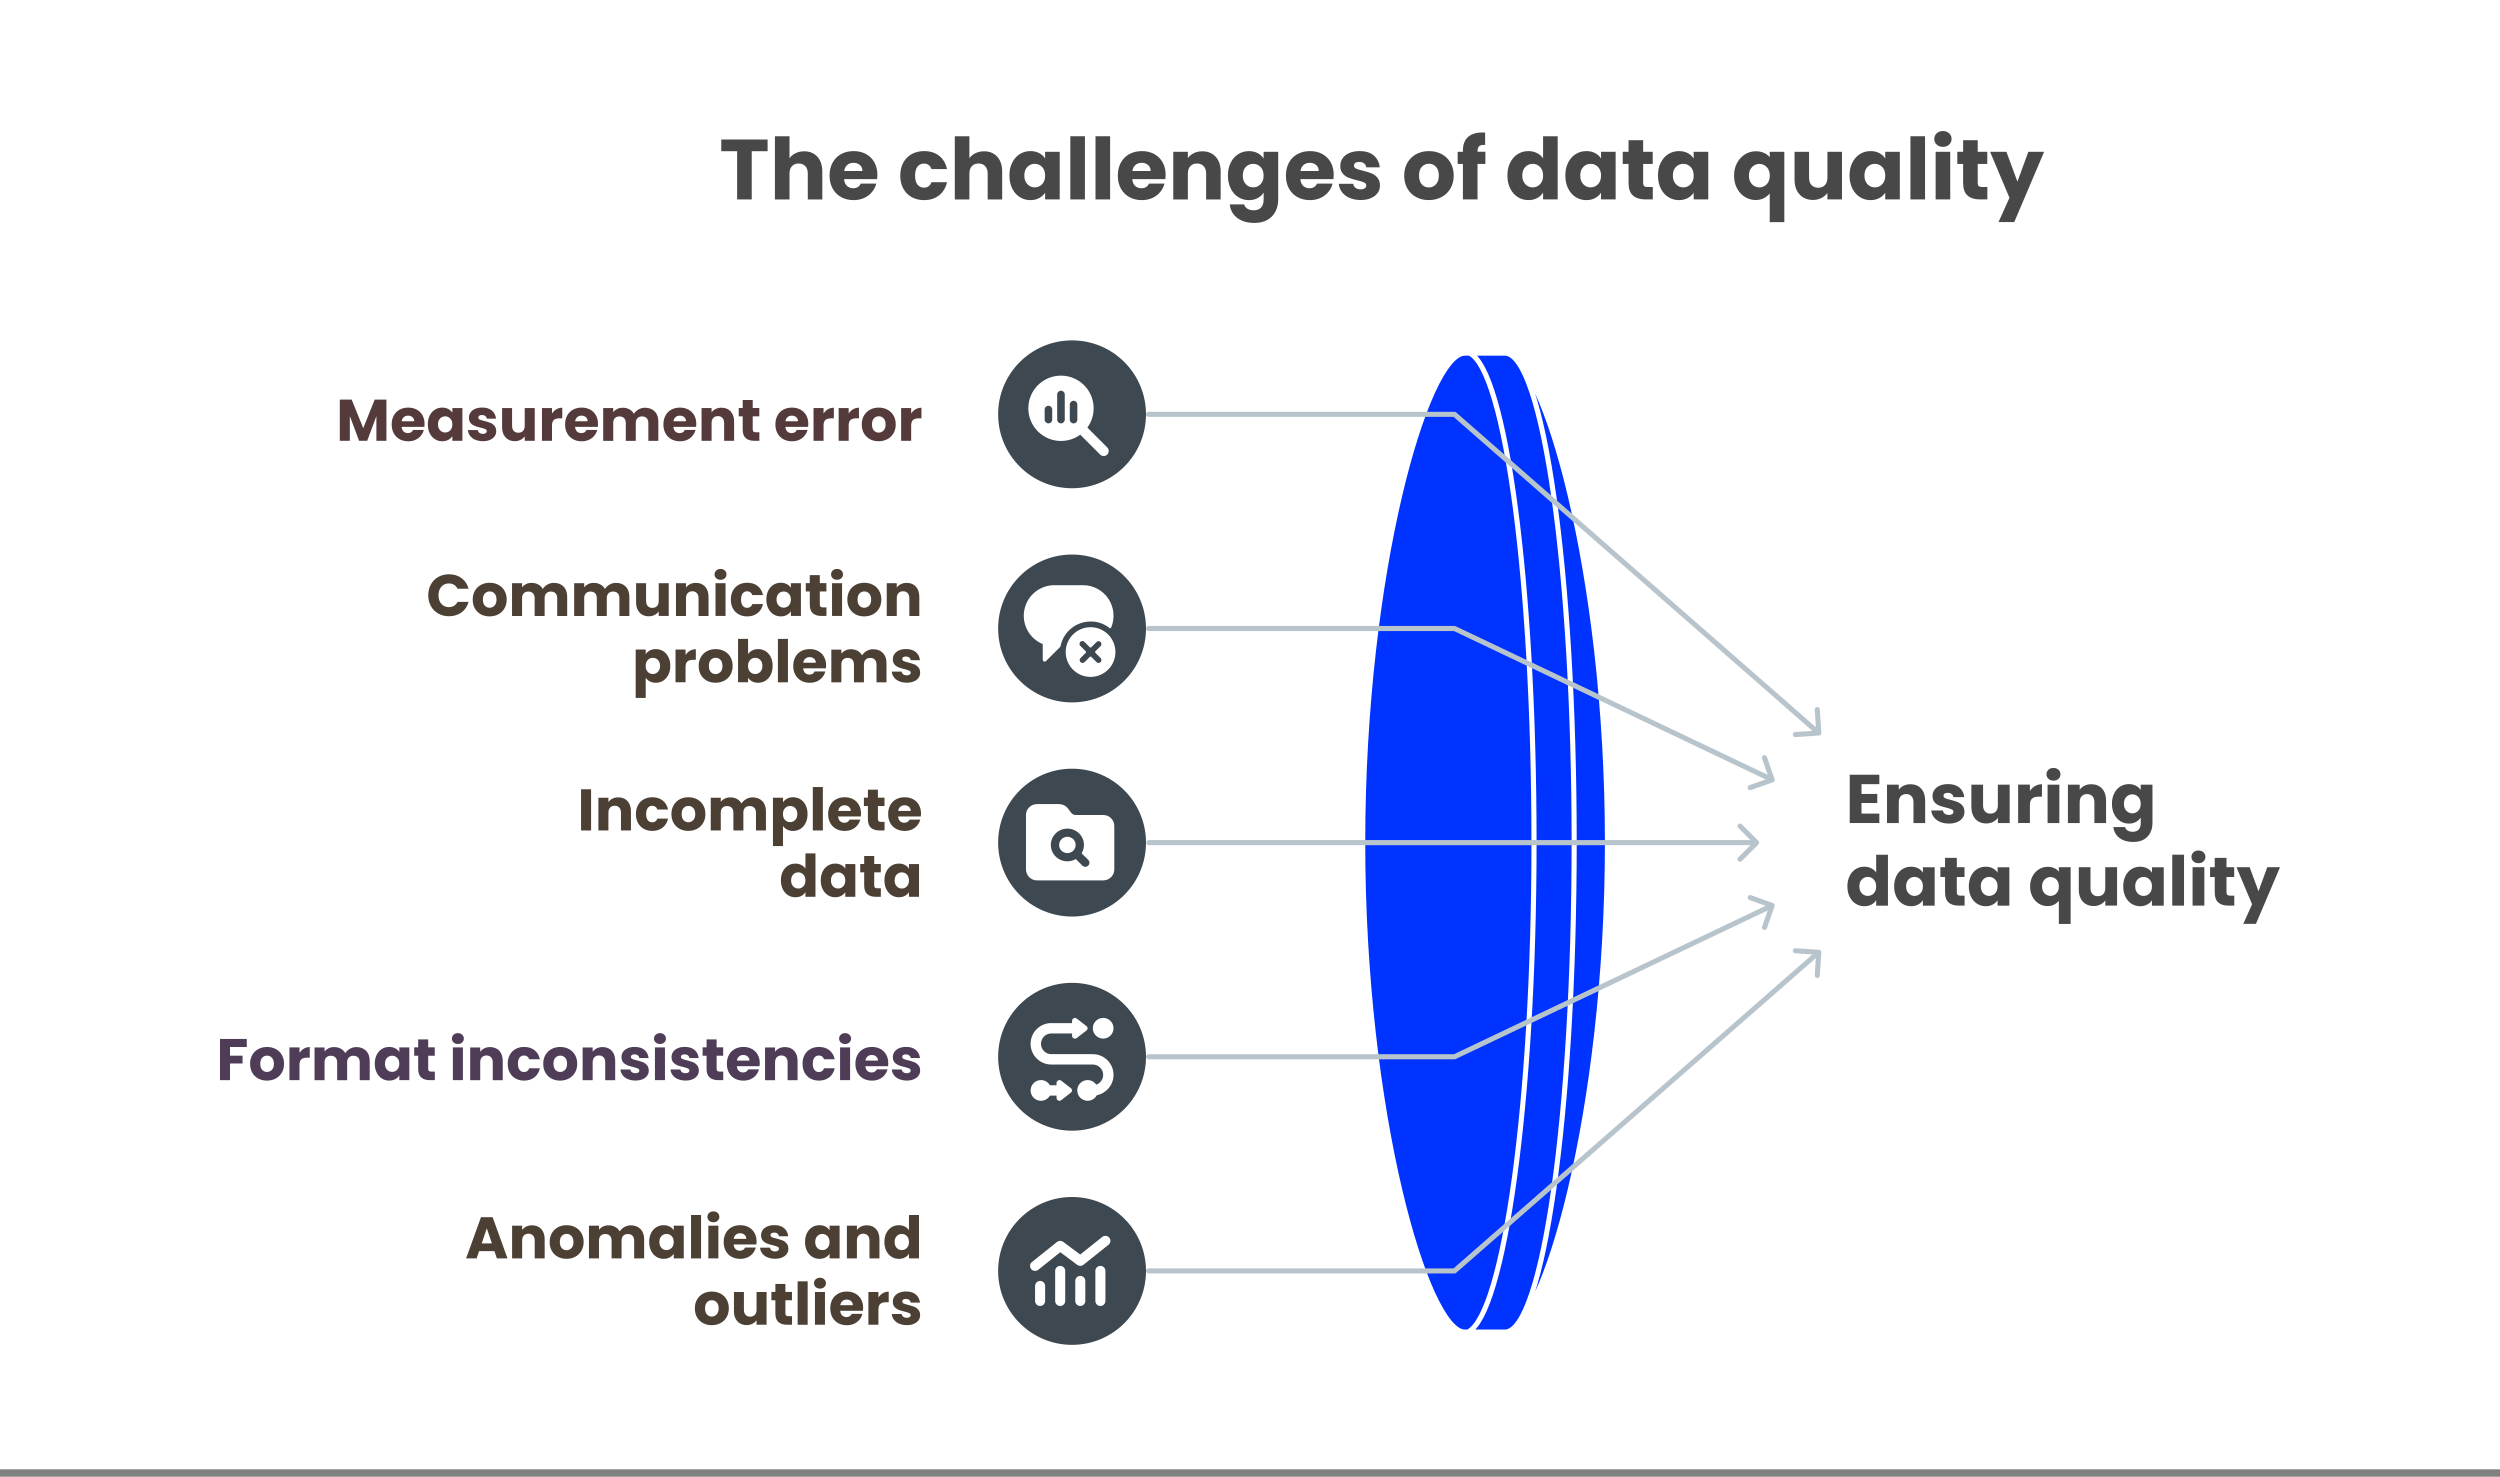
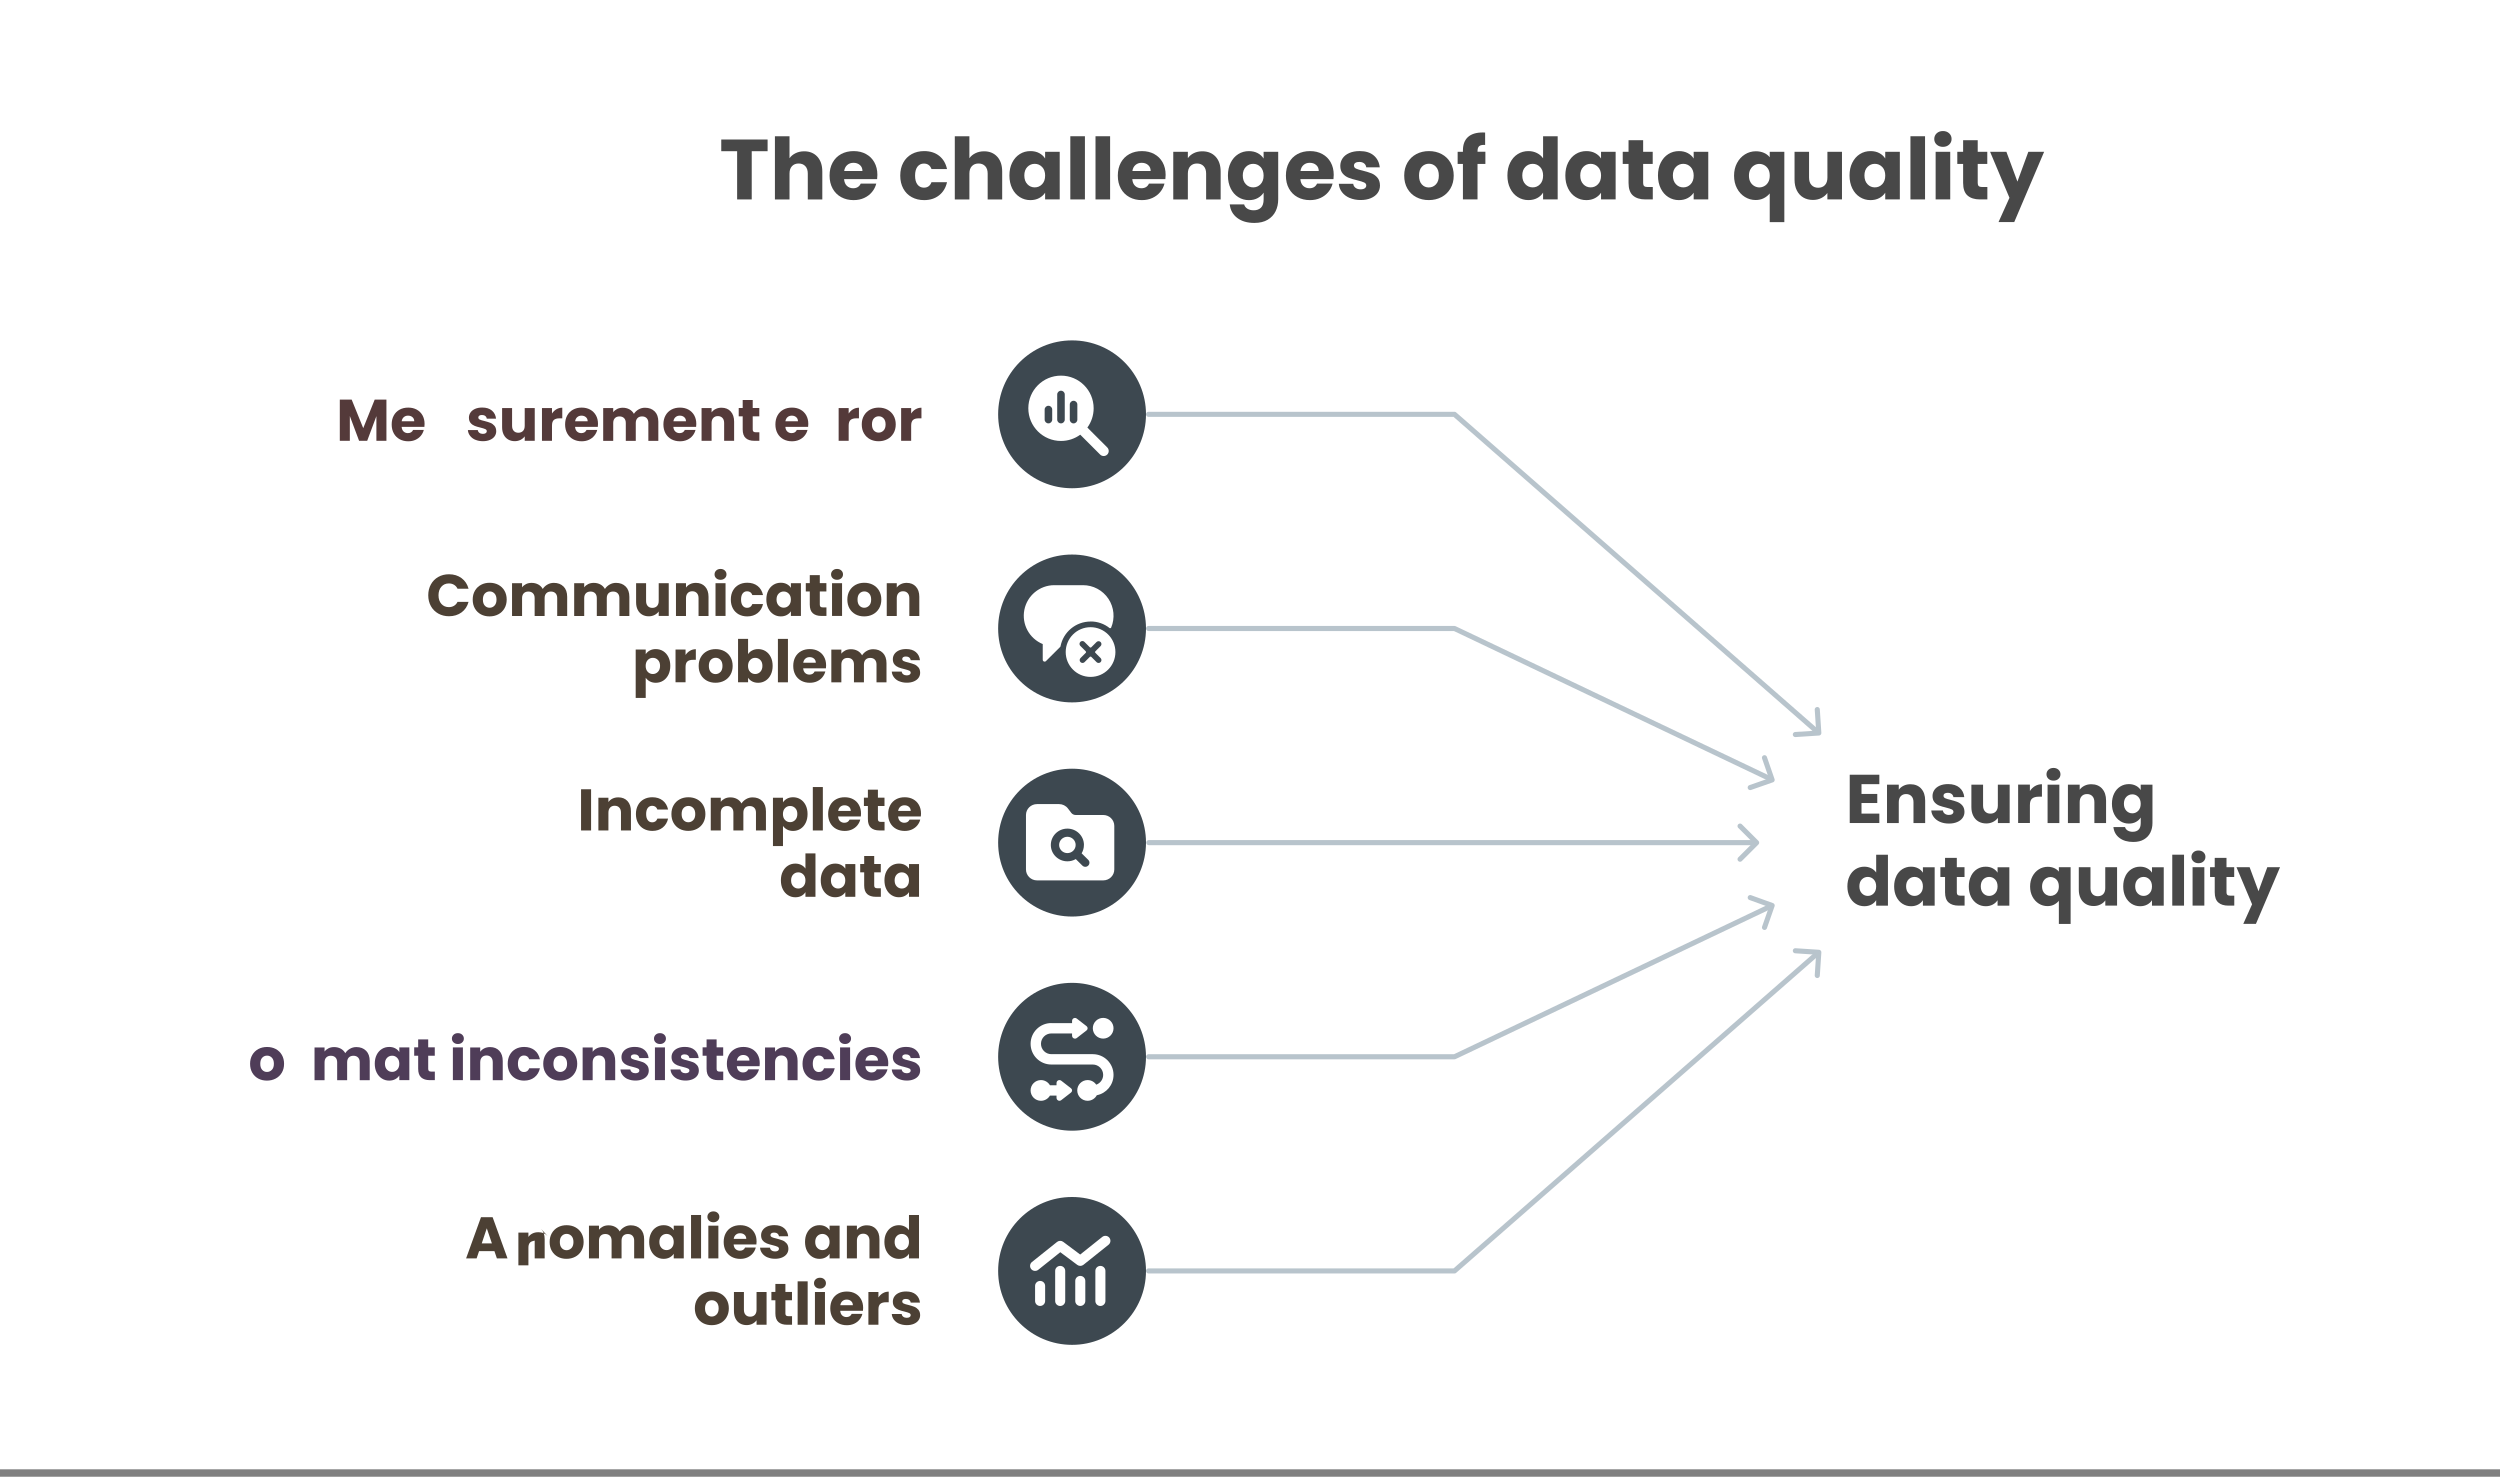
<svg xmlns="http://www.w3.org/2000/svg" viewBox="0 0 979.68 578.68">
  <rect x="0" y="0" width="979.68" height="578.68" fill="#808080" stroke="none" />
  <defs>
    <style>.uuid-88eb9cde-bb79-4ea0-b78e-d67fdef51199{fill:#4c4034;}.uuid-f86c7354-edf9-478e-ad3e-2507dda05660,.uuid-9bfb59d4-eaec-4566-9b20-a14daf3c275a{fill:#fff;}.uuid-f86c7354-edf9-478e-ad3e-2507dda05660,.uuid-32f4ada5-0c91-4bfb-a2fa-e7abb3f5cbc3{fill-rule:evenodd;}.uuid-03944007-7396-48da-a629-5ab91a9353e8{fill:#543a3a;}.uuid-50d8577e-92ae-431f-9caa-379095c9865b{fill:#4f3d58;}.uuid-3a374bb2-5bac-419b-93f4-98772f6314be{isolation:isolate;}.uuid-3033e79c-4fbe-468c-9c3c-39043b34c0e4,.uuid-e079bca8-bec6-4081-bd12-52a8d540c0e8{stroke:#fff;}.uuid-3033e79c-4fbe-468c-9c3c-39043b34c0e4,.uuid-e079bca8-bec6-4081-bd12-52a8d540c0e8,.uuid-ac8f0e27-3ebf-47e2-9fe6-2e7c1668088d{stroke-linecap:round;stroke-linejoin:round;stroke-width:2px;}.uuid-3033e79c-4fbe-468c-9c3c-39043b34c0e4,.uuid-ac8f0e27-3ebf-47e2-9fe6-2e7c1668088d{fill:none;}.uuid-e079bca8-bec6-4081-bd12-52a8d540c0e8{fill:#3d4850;}.uuid-32f4ada5-0c91-4bfb-a2fa-e7abb3f5cbc3{fill:#03f;}.uuid-ac8f0e27-3ebf-47e2-9fe6-2e7c1668088d{stroke:#b8c4cc;}.uuid-9be5cec2-0b22-4728-9e8c-9089b980a0a5{fill:#484848;}</style>
  </defs>
  <g id="uuid-7bc11c5a-ef57-4e70-bf62-5e2eddbf4dae">
    <rect class="uuid-9bfb59d4-eaec-4566-9b20-a14daf3c275a" width="979.68" height="575.78" />
    <path class="uuid-e079bca8-bec6-4081-bd12-52a8d540c0e8" d="M390.14,498.04c0,16.55,13.42,29.97,29.97,29.97s29.97-13.42,29.97-29.97-13.42-29.97-29.97-29.97-29.97,13.42-29.97,29.97" />
    <path class="uuid-e079bca8-bec6-4081-bd12-52a8d540c0e8" d="M390.14,414.12c0,16.55,13.42,29.97,29.97,29.97s29.97-13.42,29.97-29.97-13.42-29.97-29.97-29.97-29.97,13.42-29.97,29.97" />
    <path class="uuid-e079bca8-bec6-4081-bd12-52a8d540c0e8" d="M390.14,330.2c0,16.55,13.42,29.97,29.97,29.97s29.97-13.42,29.97-29.97-13.42-29.97-29.97-29.97-29.97,13.42-29.97,29.97" />
    <path class="uuid-e079bca8-bec6-4081-bd12-52a8d540c0e8" d="M390.14,246.28c0,16.55,13.42,29.97,29.97,29.97s29.97-13.42,29.97-29.97-13.42-29.97-29.97-29.97-29.97,13.42-29.97,29.97" />
    <path class="uuid-e079bca8-bec6-4081-bd12-52a8d540c0e8" d="M390.14,162.36c0,16.55,13.42,29.97,29.97,29.97s29.97-13.42,29.97-29.97-13.42-29.97-29.97-29.97-29.97,13.42-29.97,29.97" />
-     <path class="uuid-32f4ada5-0c91-4bfb-a2fa-e7abb3f5cbc3" d="M589.72,522.02c14.97,0,40.2-85.88,40.2-191.82s-25.22-191.82-40.2-191.82c14.99,0,27.15,86.14,27.15,191.82s-12.16,191.81-27.15,191.82ZM589.72,522.02c14.99-.01,27.15-86.14,27.15-191.82s-12.16-191.81-27.15-191.82h-13.8c14.09,6.88,25.22,90.39,25.22,191.82s-11.81,184.94-25.9,191.82h14.47ZM601.14,330.2c0,101.43-11.81,184.94-25.9,191.82h-1.22c-14.97,0-40.02-85.88-40.02-191.82s25.05-191.82,40.02-191.82h1.89c14.09,6.88,25.22,90.39,25.22,191.82Z" />
    <path class="uuid-f86c7354-edf9-478e-ad3e-2507dda05660" d="M427.36,243.54c2.72-.02,5.37.9,7.49,2.61.1.05.23.05.33,0,.11-.03.21-.11.25-.21,1.56-3.71,1.15-7.94-1.07-11.29-2.23-3.35-5.98-5.35-10-5.34h-11.24c-5.71.03-10.62,4.09-11.71,9.7s1.93,11.21,7.21,13.38v6.14c0,.3.18.57.46.69.28.12.6.05.81-.16l5.59-5.57c.05-.05.09-.12.1-.19,1.08-5.65,6.01-9.73,11.76-9.74ZM427.36,245.78c-5.38,0-9.74,4.36-9.74,9.74s4.36,9.74,9.74,9.74,9.74-4.36,9.74-9.74c0-5.38-4.36-9.73-9.74-9.74ZM423.39,257.91l2.11-2.11c.07-.07.11-.17.11-.27s-.04-.2-.11-.27l-2.11-2.11c-.3-.28-.42-.7-.32-1.1.1-.4.41-.71.81-.81.4-.1.82.02,1.1.32l2.11,2.11c.07.07.17.11.27.11s.2-.04.27-.11l2.11-2.11c.44-.41,1.13-.4,1.56.03.43.43.44,1.12.03,1.56l-2.11,2.11c-.07.07-.11.17-.11.27s.04.2.11.27l2.11,2.11c.41.44.4,1.13-.03,1.56s-1.12.44-1.56.03l-2.11-2.11c-.07-.07-.17-.11-.27-.11s-.2.04-.27.11l-2.11,2.11c-.44.41-1.13.4-1.56-.03-.43-.43-.44-1.12-.03-1.56Z" />
    <path class="uuid-3033e79c-4fbe-468c-9c3c-39043b34c0e4" d="M589.72,522.02c14.97,0,40.2-85.88,40.2-191.82s-25.22-191.82-40.2-191.82c14.99,0,27.15,86.14,27.15,191.82s-12.16,191.81-27.15,191.82ZM589.72,522.02c14.99-.01,27.15-86.14,27.15-191.82s-12.16-191.81-27.15-191.82h-13.8c14.09,6.88,25.22,90.39,25.22,191.82s-11.81,184.94-25.9,191.82h14.47ZM601.14,330.2c0,101.43-11.81,184.94-25.9,191.82h-1.22c-14.97,0-40.02-85.88-40.02-191.82s25.05-191.82,40.02-191.82h1.89c14.09,6.88,25.22,90.39,25.22,191.82Z" />
    <path class="uuid-ac8f0e27-3ebf-47e2-9fe6-2e7c1668088d" d="M712.33,373.48l-142.36,124.56h-119.89" />
    <path class="uuid-ac8f0e27-3ebf-47e2-9fe6-2e7c1668088d" d="M712.14,382.27l.6-9.09-9.19-.6" />
    <path class="uuid-ac8f0e27-3ebf-47e2-9fe6-2e7c1668088d" d="M694.05,355.04l-124.07,59.08h-119.89" />
    <path class="uuid-ac8f0e27-3ebf-47e2-9fe6-2e7c1668088d" d="M691.46,363.43l3-8.59-8.59-3.1" />
    <path class="uuid-ac8f0e27-3ebf-47e2-9fe6-2e7c1668088d" d="M687.86,330.2h-237.67" />
    <path class="uuid-ac8f0e27-3ebf-47e2-9fe6-2e7c1668088d" d="M681.88,336.7l6.49-6.49-6.49-6.49" />
    <path class="uuid-ac8f0e27-3ebf-47e2-9fe6-2e7c1668088d" d="M694.05,305.37l-124.07-59.08h-119.89" />
    <path class="uuid-ac8f0e27-3ebf-47e2-9fe6-2e7c1668088d" d="M685.86,308.62l8.59-3-3-8.69" />
    <path class="uuid-ac8f0e27-3ebf-47e2-9fe6-2e7c1668088d" d="M712.33,286.92l-142.36-124.56h-119.89" />
    <path class="uuid-ac8f0e27-3ebf-47e2-9fe6-2e7c1668088d" d="M703.55,287.84l9.19-.6-.6-9.19" />
    <path class="uuid-f86c7354-edf9-478e-ad3e-2507dda05660" d="M429.24,498.03v11.79c0,1.09.88,1.96,1.97,1.96s1.97-.88,1.97-1.96v-11.79c0-1.09-.88-1.96-1.97-1.96s-1.97.88-1.97,1.96ZM423.33,499.99c-1.09,0-1.97.88-1.97,1.96v7.86c0,1.09.88,1.96,1.97,1.96s1.97-.88,1.97-1.96v-7.86c0-1.09-.88-1.96-1.97-1.96ZM405.62,503.92v5.89c0,1.09.88,1.96,1.97,1.96s1.97-.88,1.97-1.96v-5.89c0-1.09-.88-1.96-1.97-1.96s-1.97.88-1.97,1.96ZM413.49,498.03v11.79c0,1.09.88,1.96,1.97,1.96s1.97-.88,1.97-1.96v-11.79c0-1.09-.88-1.96-1.97-1.96s-1.97.88-1.97,1.96ZM434.41,487.78c.85-.68.98-1.92.31-2.76-.68-.85-1.92-.98-2.77-.31l-8.65,6.91-6.66-4.98c-.72-.54-1.71-.52-2.41.04l-9.84,7.86c-.85.68-.98,1.92-.31,2.76.68.85,1.92.98,2.77.31l8.65-6.91,6.66,4.98c.72.54,1.71.52,2.41-.04l9.84-7.86Z" />
    <path class="uuid-f86c7354-edf9-478e-ad3e-2507dda05660" d="M411.44,425.28c-.7-1.21-2.01-2.03-3.52-2.03-2.24,0-4.06,1.82-4.06,4.06s1.82,4.06,4.06,4.06c1.5,0,2.82-.82,3.52-2.03h2.58v.89c0,.63.51,1.14,1.14,1.14.25,0,.5-.08.7-.24l3.86-3c.25-.2.4-.5.4-.82s-.15-.62-.4-.82l-3.86-3c-.2-.15-.44-.24-.7-.24-.63,0-1.14.51-1.14,1.14v.9h-2.58ZM411.99,400.91c-4.49,0-8.13,3.64-8.13,8.13s3.64,8.12,8.13,8.12h16.25c2.24,0,4.06,1.82,4.06,4.06,0,1.77-1.14,3.28-2.72,3.83-.73-1.09-1.97-1.8-3.38-1.8-2.24,0-4.06,1.82-4.06,4.06s1.82,4.06,4.06,4.06c1.57,0,2.93-.89,3.61-2.18,3.73-.73,6.55-4.02,6.55-7.97,0-4.49-3.64-8.12-8.12-8.12h-16.25c-2.24,0-4.06-1.82-4.06-4.06s1.82-4.06,4.06-4.06h8.12v.9c0,.63.51,1.14,1.14,1.14.25,0,.5-.08.7-.24l3.86-3c.25-.2.4-.5.4-.82s-.15-.62-.4-.82l-3.87-3c-.2-.15-.44-.24-.7-.24-.62,0-1.13.51-1.13,1.14v.89h-8.12ZM432.3,407c2.24,0,4.06-1.82,4.06-4.06s-1.82-4.06-4.06-4.06-4.06,1.82-4.06,4.06,1.82,4.06,4.06,4.06Z" />
    <path class="uuid-f86c7354-edf9-478e-ad3e-2507dda05660" d="M418.28,327.91c1.79,0,3.24,1.43,3.24,3.2s-1.45,3.2-3.24,3.2-3.24-1.43-3.24-3.2,1.45-3.2,3.24-3.2ZM424.77,331.12c0-3.54-2.91-6.41-6.49-6.41s-6.49,2.87-6.49,6.41,2.91,6.41,6.49,6.41c1.2,0,2.32-.32,3.29-.88l2.59,2.56c.64.63,1.66.63,2.29,0,.63-.63.64-1.64,0-2.26l-2.59-2.56c.57-.95.9-2.07.9-3.26h0ZM432.33,345h-25.95c-2.39,0-4.33-1.92-4.33-4.27v-21.36c0-2.36,1.94-4.27,4.33-4.27h8.65c1.36,0,2.64.63,3.46,1.71l1.3,1.71c.41.54,1.05.85,1.73.85h10.81c2.39,0,4.33,1.92,4.33,4.27v17.09c0,2.36-1.94,4.27-4.33,4.27Z" />
    <path class="uuid-f86c7354-edf9-478e-ad3e-2507dda05660" d="M419.22,158.53v5.91c0,.82.66,1.48,1.48,1.48s1.48-.66,1.48-1.48v-5.91c0-.82-.66-1.48-1.48-1.48s-1.48.66-1.48,1.48ZM414.29,154.59v9.84c0,.82.66,1.48,1.48,1.48s1.48-.66,1.48-1.48v-9.84c0-.82-.66-1.48-1.48-1.48s-1.48.66-1.48,1.48ZM409.37,160.49v3.94c0,.82.66,1.48,1.48,1.48s1.48-.66,1.48-1.48v-3.94c0-.82-.66-1.48-1.48-1.48s-1.48.66-1.48,1.48ZM428.57,160c0,2.82-.92,5.43-2.46,7.55l7.79,7.79c.77.77.77,2.02,0,2.79-.77.77-2.02.77-2.79,0l-7.79-7.79c-2.12,1.55-4.73,2.46-7.55,2.46-7.07,0-12.8-5.73-12.8-12.8s5.73-12.8,12.8-12.8,12.8,5.73,12.8,12.8Z" />
  </g>
  <g id="uuid-71aa28a7-a924-47eb-9f64-e0183032add2">
    <g class="uuid-3a374bb2-5bac-419b-93f4-98772f6314be">
      <path class="uuid-9be5cec2-0b22-4728-9e8c-9089b980a0a5" d="M300.8,54.67v4.58h-6.22v18.9h-5.72v-18.9h-6.22v-4.58h18.17Z" />
      <path class="uuid-9be5cec2-0b22-4728-9e8c-9089b980a0a5" d="M320.3,61.41c1.29,1.42,1.94,3.36,1.94,5.84v10.91h-5.69v-10.14c0-1.25-.32-2.22-.97-2.91-.65-.69-1.52-1.04-2.61-1.04s-1.96.35-2.61,1.04c-.65.69-.97,1.66-.97,2.91v10.14h-5.72v-24.76h5.72v8.6c.58-.82,1.37-1.48,2.38-1.97,1-.49,2.13-.74,3.38-.74,2.14,0,3.86.71,5.15,2.12Z" />
      <path class="uuid-9be5cec2-0b22-4728-9e8c-9089b980a0a5" d="M343.72,70.19h-12.95c.09,1.16.46,2.05,1.12,2.66.66.61,1.47.92,2.42.92,1.43,0,2.42-.6,2.98-1.81h6.09c-.31,1.23-.88,2.33-1.69,3.31s-1.83,1.75-3.06,2.31c-1.23.56-2.6.84-4.12.84-1.83,0-3.46-.39-4.88-1.17-1.43-.78-2.54-1.9-3.34-3.35s-1.21-3.15-1.21-5.09.4-3.63,1.19-5.08c.79-1.45,1.9-2.56,3.33-3.35,1.43-.78,3.07-1.17,4.92-1.17s3.41.38,4.82,1.14c1.41.76,2.5,1.84,3.29,3.25.79,1.41,1.19,3.04,1.19,4.92,0,.54-.03,1.09-.1,1.67ZM337.97,67.01c0-.98-.33-1.76-1-2.34s-1.51-.87-2.51-.87-1.77.28-2.43.84c-.66.56-1.07,1.35-1.22,2.38h7.16Z" />
      <path class="uuid-9be5cec2-0b22-4728-9e8c-9089b980a0a5" d="M353.97,63.73c.79-1.45,1.9-2.56,3.31-3.35,1.42-.78,3.04-1.17,4.87-1.17,2.34,0,4.3.61,5.87,1.84,1.57,1.23,2.6,2.96,3.09,5.19h-6.09c-.51-1.43-1.5-2.14-2.98-2.14-1.05,0-1.88.41-2.51,1.22-.62.81-.94,1.98-.94,3.5s.31,2.68.94,3.5c.62.81,1.46,1.22,2.51,1.22,1.47,0,2.46-.71,2.98-2.14h6.09c-.49,2.19-1.53,3.9-3.11,5.15-1.58,1.25-3.54,1.87-5.85,1.87-1.83,0-3.45-.39-4.87-1.17-1.42-.78-2.52-1.9-3.31-3.35-.79-1.45-1.19-3.15-1.19-5.09s.4-3.63,1.19-5.08Z" />
      <path class="uuid-9be5cec2-0b22-4728-9e8c-9089b980a0a5" d="M390.79,61.41c1.29,1.42,1.94,3.36,1.94,5.84v10.91h-5.69v-10.14c0-1.25-.32-2.22-.97-2.91-.65-.69-1.52-1.04-2.61-1.04s-1.96.35-2.61,1.04c-.65.69-.97,1.66-.97,2.91v10.14h-5.72v-24.76h5.72v8.6c.58-.82,1.37-1.48,2.38-1.97,1-.49,2.13-.74,3.38-.74,2.14,0,3.86.71,5.15,2.12Z" />
      <path class="uuid-9be5cec2-0b22-4728-9e8c-9089b980a0a5" d="M396.66,63.73c.72-1.45,1.71-2.56,2.96-3.35s2.64-1.17,4.18-1.17c1.32,0,2.47.27,3.46.8.99.54,1.76,1.24,2.29,2.11v-2.64h5.72v18.67h-5.72v-2.64c-.56.87-1.33,1.57-2.33,2.11-.99.54-2.15.8-3.46.8-1.52,0-2.9-.4-4.15-1.19-1.25-.79-2.24-1.92-2.96-3.38-.72-1.46-1.09-3.15-1.09-5.07s.36-3.6,1.09-5.05ZM408.37,65.44c-.79-.82-1.76-1.24-2.89-1.24s-2.1.41-2.89,1.22c-.79.81-1.19,1.94-1.19,3.36s.4,2.56,1.19,3.4c.79.84,1.76,1.25,2.89,1.25s2.1-.41,2.89-1.24c.79-.82,1.19-1.95,1.19-3.38s-.4-2.55-1.19-3.38Z" />
      <path class="uuid-9be5cec2-0b22-4728-9e8c-9089b980a0a5" d="M425.15,53.39v24.76h-5.72v-24.76h5.72Z" />
      <path class="uuid-9be5cec2-0b22-4728-9e8c-9089b980a0a5" d="M435.02,53.39v24.76h-5.72v-24.76h5.72Z" />
      <path class="uuid-9be5cec2-0b22-4728-9e8c-9089b980a0a5" d="M456.66,70.19h-12.95c.09,1.16.46,2.05,1.12,2.66.66.61,1.47.92,2.43.92,1.43,0,2.42-.6,2.98-1.81h6.09c-.31,1.23-.88,2.33-1.69,3.31-.81.98-1.83,1.75-3.06,2.31-1.23.56-2.6.84-4.11.84-1.83,0-3.46-.39-4.88-1.17-1.43-.78-2.54-1.9-3.35-3.35s-1.2-3.15-1.2-5.09.4-3.63,1.19-5.08c.79-1.45,1.9-2.56,3.33-3.35,1.43-.78,3.07-1.17,4.92-1.17s3.41.38,4.82,1.14c1.4.76,2.5,1.84,3.29,3.25.79,1.41,1.19,3.04,1.19,4.92,0,.54-.03,1.09-.1,1.67ZM450.91,67.01c0-.98-.33-1.76-1-2.34s-1.5-.87-2.51-.87-1.77.28-2.43.84c-.66.56-1.07,1.35-1.22,2.38h7.16Z" />
      <path class="uuid-9be5cec2-0b22-4728-9e8c-9089b980a0a5" d="M476.38,61.41c1.3,1.42,1.96,3.36,1.96,5.84v10.91h-5.69v-10.14c0-1.25-.32-2.22-.97-2.91-.65-.69-1.52-1.04-2.61-1.04s-1.96.35-2.61,1.04c-.65.69-.97,1.66-.97,2.91v10.14h-5.72v-18.67h5.72v2.48c.58-.82,1.36-1.48,2.34-1.96.98-.48,2.08-.72,3.31-.72,2.19,0,3.93.71,5.24,2.12Z" />
      <path class="uuid-9be5cec2-0b22-4728-9e8c-9089b980a0a5" d="M492.88,60.02c.99.54,1.76,1.24,2.29,2.11v-2.64h5.72v18.63c0,1.72-.34,3.27-1.02,4.67-.68,1.39-1.72,2.5-3.11,3.33-1.39.82-3.13,1.24-5.2,1.24-2.77,0-5.01-.65-6.72-1.96-1.72-1.3-2.7-3.07-2.94-5.3h5.65c.18.71.6,1.28,1.27,1.69.67.41,1.49.62,2.48.62,1.18,0,2.12-.34,2.83-1.02.7-.68,1.05-1.77,1.05-3.26v-2.64c-.56.87-1.33,1.58-2.31,2.12-.98.55-2.13.82-3.45.82-1.54,0-2.93-.4-4.18-1.19-1.25-.79-2.24-1.92-2.96-3.38-.72-1.46-1.09-3.15-1.09-5.07s.36-3.6,1.09-5.05c.72-1.45,1.71-2.56,2.96-3.35s2.64-1.17,4.18-1.17c1.32,0,2.47.27,3.46.8ZM493.98,65.44c-.79-.82-1.76-1.24-2.89-1.24s-2.1.41-2.89,1.22c-.79.81-1.19,1.94-1.19,3.36s.4,2.56,1.19,3.4c.79.84,1.76,1.25,2.89,1.25s2.1-.41,2.89-1.24c.79-.82,1.19-1.95,1.19-3.38s-.4-2.55-1.19-3.38Z" />
      <path class="uuid-9be5cec2-0b22-4728-9e8c-9089b980a0a5" d="M522.53,70.19h-12.95c.09,1.16.46,2.05,1.12,2.66.66.61,1.47.92,2.43.92,1.43,0,2.42-.6,2.98-1.81h6.09c-.31,1.23-.88,2.33-1.69,3.31-.81.98-1.83,1.75-3.06,2.31-1.23.56-2.6.84-4.11.84-1.83,0-3.46-.39-4.88-1.17-1.43-.78-2.54-1.9-3.35-3.35s-1.2-3.15-1.2-5.09.4-3.63,1.19-5.08c.79-1.45,1.9-2.56,3.33-3.35,1.43-.78,3.07-1.17,4.92-1.17s3.41.38,4.82,1.14c1.4.76,2.5,1.84,3.29,3.25.79,1.41,1.19,3.04,1.19,4.92,0,.54-.03,1.09-.1,1.67ZM516.78,67.01c0-.98-.33-1.76-1-2.34s-1.5-.87-2.51-.87-1.77.28-2.43.84c-.66.56-1.07,1.35-1.22,2.38h7.16Z" />
      <path class="uuid-9be5cec2-0b22-4728-9e8c-9089b980a0a5" d="M528.89,77.58c-1.27-.56-2.27-1.32-3.01-2.29s-1.15-2.06-1.24-3.26h5.65c.07.65.37,1.17.9,1.57s1.19.6,1.97.6c.71,0,1.27-.14,1.66-.42.39-.28.58-.64.58-1.09,0-.54-.28-.93-.84-1.19s-1.46-.54-2.71-.85c-1.34-.31-2.45-.64-3.35-.99-.89-.35-1.66-.89-2.31-1.64-.65-.75-.97-1.76-.97-3.03,0-1.07.3-2.05.89-2.93.59-.88,1.46-1.58,2.61-2.09,1.15-.51,2.51-.77,4.1-.77,2.34,0,4.19.58,5.54,1.74,1.35,1.16,2.12,2.7,2.33,4.62h-5.29c-.09-.65-.37-1.16-.85-1.54-.48-.38-1.11-.57-1.89-.57-.67,0-1.18.13-1.54.38-.36.26-.54.61-.54,1.05,0,.54.28.94.85,1.2.57.27,1.46.54,2.66.8,1.38.36,2.51.71,3.38,1.05.87.35,1.63.9,2.29,1.67.66.77,1,1.8,1.02,3.09,0,1.09-.31,2.07-.92,2.93-.61.86-1.5,1.53-2.64,2.02s-2.48.74-4,.74c-1.63,0-3.08-.28-4.35-.84Z" />
      <path class="uuid-9be5cec2-0b22-4728-9e8c-9089b980a0a5" d="M554.97,77.25c-1.46-.78-2.61-1.9-3.45-3.35-.84-1.45-1.25-3.15-1.25-5.09s.42-3.61,1.27-5.07c.85-1.46,2.01-2.58,3.48-3.36s3.12-1.17,4.95-1.17,3.48.39,4.95,1.17c1.47.78,2.63,1.9,3.48,3.36.85,1.46,1.27,3.15,1.27,5.07s-.43,3.61-1.29,5.07c-.86,1.46-2.03,2.58-3.51,3.36-1.48.78-3.14,1.17-4.97,1.17s-3.47-.39-4.93-1.17ZM562.69,72.26c.77-.8,1.15-1.95,1.15-3.45s-.37-2.64-1.12-3.45c-.75-.8-1.67-1.2-2.76-1.2s-2.04.4-2.78,1.19c-.74.79-1.1,1.95-1.1,3.46s.36,2.64,1.09,3.45c.72.8,1.63,1.2,2.73,1.2s2.02-.4,2.79-1.2Z" />
      <path class="uuid-9be5cec2-0b22-4728-9e8c-9089b980a0a5" d="M582.08,64.23h-3.08v13.92h-5.72v-13.92h-2.07v-4.75h2.07v-.54c0-2.3.66-4.04,1.97-5.24,1.32-1.19,3.25-1.79,5.79-1.79.42,0,.74.01.94.03v4.85c-1.09-.07-1.86.09-2.31.47-.45.38-.67,1.06-.67,2.04v.17h3.08v4.75Z" />
      <path class="uuid-9be5cec2-0b22-4728-9e8c-9089b980a0a5" d="M591.8,63.73c.72-1.45,1.71-2.56,2.96-3.35,1.25-.78,2.64-1.17,4.18-1.17,1.23,0,2.35.26,3.36.77,1.01.51,1.81,1.2,2.39,2.07v-8.66h5.72v24.76h-5.72v-2.68c-.54.89-1.3,1.61-2.29,2.14s-2.15.8-3.46.8c-1.54,0-2.93-.4-4.18-1.19-1.25-.79-2.24-1.92-2.96-3.38-.73-1.46-1.09-3.15-1.09-5.07s.36-3.6,1.09-5.05ZM603.51,65.44c-.79-.82-1.76-1.24-2.89-1.24s-2.1.41-2.89,1.22c-.79.81-1.19,1.94-1.19,3.36s.4,2.56,1.19,3.4,1.76,1.25,2.89,1.25,2.1-.41,2.89-1.24c.79-.82,1.19-1.95,1.19-3.38s-.4-2.55-1.19-3.38Z" />
      <path class="uuid-9be5cec2-0b22-4728-9e8c-9089b980a0a5" d="M614.51,63.73c.72-1.45,1.71-2.56,2.96-3.35,1.25-.78,2.64-1.17,4.18-1.17,1.32,0,2.47.27,3.46.8s1.76,1.24,2.29,2.11v-2.64h5.72v18.67h-5.72v-2.64c-.56.87-1.33,1.57-2.33,2.11s-2.15.8-3.46.8c-1.52,0-2.9-.4-4.15-1.19-1.25-.79-2.24-1.92-2.96-3.38-.73-1.46-1.09-3.15-1.09-5.07s.36-3.6,1.09-5.05ZM626.22,65.44c-.79-.82-1.76-1.24-2.89-1.24s-2.1.41-2.89,1.22c-.79.81-1.19,1.94-1.19,3.36s.4,2.56,1.19,3.4,1.76,1.25,2.89,1.25,2.1-.41,2.89-1.24c.79-.82,1.19-1.95,1.19-3.38s-.4-2.55-1.19-3.38Z" />
      <path class="uuid-9be5cec2-0b22-4728-9e8c-9089b980a0a5" d="M647.68,73.3v4.85h-2.91c-2.07,0-3.69-.51-4.85-1.52-1.16-1.01-1.74-2.67-1.74-4.97v-7.43h-2.28v-4.75h2.28v-4.55h5.72v4.55h3.75v4.75h-3.75v7.49c0,.56.13.96.4,1.2.27.25.71.37,1.34.37h2.04Z" />
      <path class="uuid-9be5cec2-0b22-4728-9e8c-9089b980a0a5" d="M650.81,63.73c.72-1.45,1.71-2.56,2.96-3.35s2.64-1.17,4.18-1.17c1.32,0,2.47.27,3.46.8.99.54,1.76,1.24,2.29,2.11v-2.64h5.72v18.67h-5.72v-2.64c-.56.87-1.33,1.57-2.33,2.11-.99.54-2.15.8-3.46.8-1.52,0-2.9-.4-4.15-1.19-1.25-.79-2.24-1.92-2.96-3.38-.72-1.46-1.09-3.15-1.09-5.07s.36-3.6,1.09-5.05ZM662.52,65.44c-.79-.82-1.76-1.24-2.89-1.24s-2.1.41-2.89,1.22c-.79.81-1.19,1.94-1.19,3.36s.4,2.56,1.19,3.4c.79.84,1.76,1.25,2.89,1.25s2.1-.41,2.89-1.24c.79-.82,1.19-1.95,1.19-3.38s-.4-2.55-1.19-3.38Z" />
      <path class="uuid-9be5cec2-0b22-4728-9e8c-9089b980a0a5" d="M680.68,63.9c.77-1.45,1.81-2.58,3.11-3.4,1.3-.81,2.73-1.22,4.27-1.22,1.18,0,2.24.21,3.18.62.94.41,1.69.99,2.27,1.72v-2.14h5.72v27.57h-5.72v-11.24c-.65.78-1.43,1.41-2.36,1.87-.93.47-1.98.7-3.16.7-1.52,0-2.92-.4-4.22-1.2-1.29-.8-2.33-1.93-3.09-3.38-.77-1.45-1.15-3.1-1.15-4.95s.38-3.5,1.15-4.95ZM692.93,66.29c-.39-.68-.9-1.19-1.52-1.54-.62-.35-1.28-.52-1.97-.52s-1.32.17-1.94.52c-.62.35-1.14.86-1.54,1.56-.4.69-.6,1.54-.6,2.54s.2,1.85.6,2.53c.4.68.91,1.19,1.54,1.54.62.35,1.27.52,1.94.52s1.32-.17,1.96-.52c.64-.35,1.15-.86,1.54-1.56.39-.69.58-1.54.58-2.54s-.2-1.85-.58-2.53Z" />
      <path class="uuid-9be5cec2-0b22-4728-9e8c-9089b980a0a5" d="M721.82,59.48v18.67h-5.72v-2.54c-.58.83-1.37,1.49-2.36,1.99-.99.5-2.09.75-3.29.75-1.43,0-2.69-.32-3.78-.95-1.09-.64-1.94-1.56-2.54-2.76-.6-1.2-.9-2.62-.9-4.25v-10.91h5.69v10.14c0,1.25.32,2.22.97,2.91.65.69,1.52,1.04,2.61,1.04s2-.35,2.64-1.04c.65-.69.97-1.66.97-2.91v-10.14h5.72Z" />
      <path class="uuid-9be5cec2-0b22-4728-9e8c-9089b980a0a5" d="M725.88,63.73c.72-1.45,1.71-2.56,2.96-3.35s2.64-1.17,4.18-1.17c1.32,0,2.47.27,3.46.8.99.54,1.76,1.24,2.29,2.11v-2.64h5.72v18.67h-5.72v-2.64c-.56.87-1.33,1.57-2.33,2.11-.99.54-2.15.8-3.46.8-1.52,0-2.9-.4-4.15-1.19-1.25-.79-2.24-1.92-2.96-3.38-.72-1.46-1.09-3.15-1.09-5.07s.36-3.6,1.09-5.05ZM737.59,65.44c-.79-.82-1.76-1.24-2.89-1.24s-2.1.41-2.89,1.22c-.79.81-1.19,1.94-1.19,3.36s.4,2.56,1.19,3.4c.79.84,1.76,1.25,2.89,1.25s2.1-.41,2.89-1.24c.79-.82,1.19-1.95,1.19-3.38s-.4-2.55-1.19-3.38Z" />
      <path class="uuid-9be5cec2-0b22-4728-9e8c-9089b980a0a5" d="M754.37,53.39v24.76h-5.72v-24.76h5.72Z" />
      <path class="uuid-9be5cec2-0b22-4728-9e8c-9089b980a0a5" d="M758.93,56.66c-.64-.59-.95-1.32-.95-2.19s.32-1.63.95-2.23c.64-.59,1.46-.89,2.46-.89s1.79.3,2.43.89c.64.59.95,1.33.95,2.23s-.32,1.6-.95,2.19c-.64.59-1.44.89-2.43.89s-1.82-.3-2.46-.89ZM764.24,59.48v18.67h-5.72v-18.67h5.72Z" />
      <path class="uuid-9be5cec2-0b22-4728-9e8c-9089b980a0a5" d="M778.79,73.3v4.85h-2.91c-2.07,0-3.69-.51-4.85-1.52-1.16-1.01-1.74-2.67-1.74-4.97v-7.43h-2.28v-4.75h2.28v-4.55h5.72v4.55h3.75v4.75h-3.75v7.49c0,.56.13.96.4,1.2.27.25.71.37,1.34.37h2.04Z" />
      <path class="uuid-9be5cec2-0b22-4728-9e8c-9089b980a0a5" d="M801.04,59.48l-11.71,27.53h-6.16l4.28-9.5-7.59-18.03h6.39l4.32,11.68,4.28-11.68h6.19Z" />
    </g>
    <g class="uuid-3a374bb2-5bac-419b-93f4-98772f6314be">
      <path class="uuid-03944007-7396-48da-a629-5ab91a9353e8" d="M151.43,156.6v16.15h-3.93v-9.68l-3.61,9.68h-3.17l-3.63-9.71v9.71h-3.93v-16.15h4.65l4.53,11.18,4.49-11.18h4.62Z" />
      <path class="uuid-03944007-7396-48da-a629-5ab91a9353e8" d="M166.29,167.27h-8.9c.06.8.32,1.41.77,1.83.45.42,1.01.63,1.67.63.98,0,1.66-.41,2.05-1.24h4.19c-.21.84-.6,1.6-1.16,2.28s-1.26,1.2-2.1,1.59c-.84.38-1.79.57-2.83.57-1.26,0-2.38-.27-3.36-.8-.98-.54-1.75-1.3-2.3-2.3-.55-1-.83-2.16-.83-3.5s.27-2.5.82-3.5c.54-1,1.31-1.76,2.29-2.3s2.11-.8,3.38-.8,2.35.26,3.31.78c.97.52,1.72,1.27,2.27,2.23.54.97.82,2.09.82,3.38,0,.37-.02.75-.07,1.15ZM162.33,165.09c0-.67-.23-1.21-.69-1.61-.46-.4-1.04-.6-1.73-.6s-1.21.19-1.67.58c-.45.38-.73.93-.84,1.63h4.92Z" />
-       <path class="uuid-03944007-7396-48da-a629-5ab91a9353e8" d="M168.39,162.83c.5-1,1.18-1.76,2.04-2.3.86-.54,1.82-.8,2.88-.8.91,0,1.7.18,2.38.55s1.21.85,1.58,1.45v-1.82h3.93v12.83h-3.93v-1.82c-.38.6-.92,1.08-1.6,1.45-.68.37-1.48.55-2.38.55-1.04,0-1.99-.27-2.85-.82-.86-.54-1.54-1.32-2.04-2.32-.5-1-.75-2.17-.75-3.49s.25-2.48.75-3.47ZM176.44,164c-.54-.57-1.21-.85-1.99-.85s-1.45.28-1.99.84c-.54.56-.82,1.33-.82,2.31s.27,1.76.82,2.33c.54.58,1.21.86,1.99.86s1.45-.28,1.99-.85.82-1.34.82-2.32-.27-1.76-.82-2.32Z" />
      <path class="uuid-03944007-7396-48da-a629-5ab91a9353e8" d="M186.27,172.35c-.87-.38-1.56-.91-2.07-1.58s-.79-1.41-.85-2.24h3.89c.05.45.25.8.62,1.08.37.28.82.41,1.36.41.49,0,.87-.1,1.14-.29.27-.19.4-.44.4-.75,0-.37-.19-.64-.58-.82-.38-.18-1-.37-1.86-.59-.92-.21-1.69-.44-2.3-.68-.61-.24-1.14-.61-1.59-1.13-.44-.51-.67-1.21-.67-2.08,0-.74.2-1.41.61-2.01.41-.61,1-1.08,1.79-1.44.79-.35,1.73-.53,2.82-.53,1.61,0,2.88.4,3.81,1.2.93.8,1.46,1.86,1.6,3.17h-3.63c-.06-.44-.26-.8-.59-1.06-.33-.26-.76-.39-1.3-.39-.46,0-.81.09-1.06.26-.25.18-.37.42-.37.72,0,.37.2.64.59.83.39.18,1,.37,1.83.55.95.25,1.72.49,2.32.72.6.24,1.12.62,1.58,1.15.45.53.69,1.24.7,2.13,0,.75-.21,1.42-.63,2.01-.42.59-1.03,1.05-1.82,1.39-.79.34-1.71.51-2.75.51-1.12,0-2.12-.19-2.99-.57Z" />
      <path class="uuid-03944007-7396-48da-a629-5ab91a9353e8" d="M209.55,159.91v12.83h-3.93v-1.75c-.4.57-.94,1.02-1.62,1.37-.68.35-1.44.52-2.27.52-.98,0-1.85-.22-2.6-.66-.75-.44-1.33-1.07-1.75-1.9s-.62-1.8-.62-2.92v-7.5h3.91v6.97c0,.86.22,1.53.67,2,.44.48,1.04.71,1.79.71s1.37-.24,1.82-.71c.44-.47.67-1.14.67-2v-6.97h3.93Z" />
      <path class="uuid-03944007-7396-48da-a629-5ab91a9353e8" d="M218.04,160.38c.69-.41,1.46-.61,2.3-.61v4.16h-1.08c-.98,0-1.72.21-2.21.63-.49.42-.74,1.16-.74,2.22v5.96h-3.93v-12.83h3.93v2.14c.46-.71,1.04-1.26,1.73-1.67Z" />
      <path class="uuid-03944007-7396-48da-a629-5ab91a9353e8" d="M234.25,167.27h-8.9c.06.8.32,1.41.77,1.83s1.01.63,1.67.63c.98,0,1.66-.41,2.05-1.24h4.19c-.21.84-.6,1.6-1.16,2.28-.56.67-1.26,1.2-2.1,1.59-.84.38-1.79.57-2.83.57-1.26,0-2.38-.27-3.36-.8-.98-.54-1.75-1.3-2.3-2.3s-.83-2.16-.83-3.5.27-2.5.82-3.5c.54-1,1.31-1.76,2.29-2.3.98-.54,2.11-.8,3.38-.8s2.35.26,3.31.78c.97.52,1.72,1.27,2.27,2.23s.82,2.09.82,3.38c0,.37-.02.75-.07,1.15ZM230.29,165.09c0-.67-.23-1.21-.69-1.61-.46-.4-1.04-.6-1.72-.6s-1.22.19-1.67.58c-.45.38-.73.93-.84,1.63h4.92Z" />
      <path class="uuid-03944007-7396-48da-a629-5ab91a9353e8" d="M256.57,161.22c.94.97,1.41,2.31,1.41,4.03v7.5h-3.91v-6.97c0-.83-.22-1.47-.66-1.92-.44-.45-1.04-.68-1.81-.68s-1.37.23-1.8.68c-.44.45-.66,1.09-.66,1.92v6.97h-3.91v-6.97c0-.83-.22-1.47-.66-1.92-.44-.45-1.04-.68-1.81-.68s-1.37.23-1.8.68c-.44.45-.66,1.09-.66,1.92v6.97h-3.93v-12.83h3.93v1.61c.4-.54.92-.96,1.56-1.28.64-.31,1.37-.47,2.18-.47.97,0,1.83.21,2.59.62s1.35,1,1.78,1.77c.44-.71,1.05-1.28,1.82-1.72.77-.45,1.6-.67,2.51-.67,1.59,0,2.86.48,3.81,1.45Z" />
      <path class="uuid-03944007-7396-48da-a629-5ab91a9353e8" d="M272.77,167.27h-8.9c.06.8.32,1.41.77,1.83.45.42,1.01.63,1.67.63.98,0,1.66-.41,2.05-1.24h4.19c-.21.84-.6,1.6-1.16,2.28s-1.26,1.2-2.1,1.59c-.84.38-1.79.57-2.83.57-1.26,0-2.38-.27-3.36-.8-.98-.54-1.75-1.3-2.3-2.3-.55-1-.83-2.16-.83-3.5s.27-2.5.82-3.5c.54-1,1.31-1.76,2.29-2.3s2.11-.8,3.38-.8,2.35.26,3.31.78c.97.52,1.72,1.27,2.27,2.23.54.97.82,2.09.82,3.38,0,.37-.02.75-.07,1.15ZM268.82,165.09c0-.67-.23-1.21-.69-1.61-.46-.4-1.04-.6-1.73-.6s-1.21.19-1.67.58c-.45.38-.73.93-.84,1.63h4.92Z" />
      <path class="uuid-03944007-7396-48da-a629-5ab91a9353e8" d="M286.33,161.23c.9.97,1.35,2.31,1.35,4.01v7.5h-3.91v-6.97c0-.86-.22-1.53-.67-2-.45-.48-1.04-.71-1.79-.71s-1.35.24-1.79.71c-.45.48-.67,1.14-.67,2v6.97h-3.93v-12.83h3.93v1.7c.4-.57.93-1.02,1.61-1.35.67-.33,1.43-.49,2.28-.49,1.5,0,2.7.49,3.6,1.46Z" />
      <path class="uuid-03944007-7396-48da-a629-5ab91a9353e8" d="M297.57,169.41v3.33h-2c-1.43,0-2.54-.35-3.33-1.05-.8-.7-1.2-1.84-1.2-3.42v-5.11h-1.56v-3.27h1.56v-3.13h3.93v3.13h2.58v3.27h-2.58v5.15c0,.38.09.66.28.83.18.17.49.25.92.25h1.4Z" />
      <path class="uuid-03944007-7396-48da-a629-5ab91a9353e8" d="M316.66,167.27h-8.9c.06.8.32,1.41.77,1.83s1.01.63,1.67.63c.98,0,1.66-.41,2.05-1.24h4.19c-.21.84-.6,1.6-1.16,2.28s-1.26,1.2-2.1,1.59c-.84.38-1.79.57-2.83.57-1.26,0-2.38-.27-3.36-.8-.98-.54-1.75-1.3-2.3-2.3s-.83-2.16-.83-3.5.27-2.5.82-3.5c.54-1,1.31-1.76,2.29-2.3.98-.54,2.11-.8,3.38-.8s2.35.26,3.31.78c.97.52,1.72,1.27,2.27,2.23.54.97.82,2.09.82,3.38,0,.37-.02.75-.07,1.15ZM312.7,165.09c0-.67-.23-1.21-.69-1.61-.46-.4-1.04-.6-1.72-.6s-1.22.19-1.67.58c-.45.38-.73.93-.84,1.63h4.92Z" />
-       <path class="uuid-03944007-7396-48da-a629-5ab91a9353e8" d="M324.46,160.38c.69-.41,1.46-.61,2.3-.61v4.16h-1.08c-.98,0-1.72.21-2.21.63-.49.42-.74,1.16-.74,2.22v5.96h-3.93v-12.83h3.93v2.14c.46-.71,1.03-1.26,1.72-1.67Z" />
      <path class="uuid-03944007-7396-48da-a629-5ab91a9353e8" d="M334.3,160.38c.69-.41,1.46-.61,2.3-.61v4.16h-1.08c-.98,0-1.72.21-2.21.63-.49.42-.74,1.16-.74,2.22v5.96h-3.93v-12.83h3.93v2.14c.46-.71,1.03-1.26,1.72-1.67Z" />
      <path class="uuid-03944007-7396-48da-a629-5ab91a9353e8" d="M340.93,172.12c-1-.54-1.79-1.3-2.37-2.3-.58-1-.86-2.16-.86-3.5s.29-2.48.87-3.48c.58-1,1.38-1.77,2.39-2.31s2.15-.8,3.4-.8,2.39.27,3.4.8c1.01.54,1.81,1.31,2.39,2.31.58,1,.87,2.17.87,3.48s-.3,2.48-.89,3.48c-.59,1-1.4,1.78-2.42,2.31-1.02.54-2.16.8-3.42.8s-2.39-.27-3.39-.8ZM346.25,168.7c.53-.55.79-1.34.79-2.37s-.26-1.82-.77-2.37c-.51-.55-1.15-.83-1.9-.83s-1.4.27-1.91.82c-.51.54-.76,1.34-.76,2.38s.25,1.82.75,2.37,1.12.83,1.87.83,1.39-.28,1.92-.83Z" />
      <path class="uuid-03944007-7396-48da-a629-5ab91a9353e8" d="M358.79,160.38c.69-.41,1.46-.61,2.3-.61v4.16h-1.08c-.98,0-1.72.21-2.21.63-.49.42-.74,1.16-.74,2.22v5.96h-3.93v-12.83h3.93v2.14c.46-.71,1.03-1.26,1.72-1.67Z" />
    </g>
    <g class="uuid-3a374bb2-5bac-419b-93f4-98772f6314be">
      <path class="uuid-88eb9cde-bb79-4ea0-b78e-d67fdef51199" d="M168.86,229.01c.69-1.25,1.65-2.22,2.89-2.92,1.23-.7,2.63-1.05,4.2-1.05,1.92,0,3.56.51,4.92,1.52,1.36,1.01,2.28,2.39,2.74,4.14h-4.32c-.32-.67-.78-1.19-1.37-1.54-.59-.35-1.26-.53-2.01-.53-1.21,0-2.19.42-2.94,1.27-.75.84-1.13,1.97-1.13,3.38s.38,2.54,1.13,3.38c.75.84,1.73,1.26,2.94,1.26.75,0,1.42-.18,2.01-.53.59-.35,1.05-.87,1.37-1.54h4.32c-.46,1.75-1.37,3.12-2.74,4.13-1.37,1-3.01,1.51-4.92,1.51-1.56,0-2.96-.35-4.2-1.05-1.23-.7-2.2-1.67-2.89-2.91-.69-1.24-1.04-2.66-1.04-4.25s.34-3.02,1.04-4.27Z" />
      <path class="uuid-88eb9cde-bb79-4ea0-b78e-d67fdef51199" d="M188.47,240.76c-1-.54-1.79-1.3-2.37-2.3s-.86-2.16-.86-3.5.29-2.48.87-3.48c.58-1,1.38-1.77,2.39-2.31s2.15-.8,3.4-.8,2.39.27,3.4.8c1.01.54,1.81,1.31,2.39,2.31.58,1,.87,2.17.87,3.48s-.3,2.48-.89,3.48c-.59,1-1.4,1.78-2.42,2.31-1.02.54-2.16.8-3.42.8s-2.39-.27-3.39-.8ZM193.78,237.33c.53-.55.79-1.34.79-2.37s-.26-1.82-.77-2.37-1.15-.83-1.9-.83-1.4.27-1.91.82c-.51.54-.76,1.34-.76,2.38s.25,1.82.75,2.37,1.12.83,1.88.83,1.39-.28,1.92-.83Z" />
      <path class="uuid-88eb9cde-bb79-4ea0-b78e-d67fdef51199" d="M220.85,229.85c.94.97,1.41,2.31,1.41,4.03v7.5h-3.91v-6.97c0-.83-.22-1.47-.66-1.92-.44-.45-1.04-.68-1.81-.68s-1.37.23-1.8.68c-.44.45-.66,1.09-.66,1.92v6.97h-3.91v-6.97c0-.83-.22-1.47-.66-1.92-.44-.45-1.04-.68-1.81-.68s-1.37.23-1.8.68c-.44.45-.66,1.09-.66,1.92v6.97h-3.93v-12.83h3.93v1.61c.4-.54.92-.96,1.56-1.28.64-.31,1.37-.47,2.18-.47.97,0,1.83.21,2.59.62s1.35,1,1.78,1.77c.44-.71,1.05-1.28,1.82-1.72.77-.45,1.6-.67,2.51-.67,1.59,0,2.86.48,3.81,1.45Z" />
      <path class="uuid-88eb9cde-bb79-4ea0-b78e-d67fdef51199" d="M245.21,229.85c.94.97,1.42,2.31,1.42,4.03v7.5h-3.91v-6.97c0-.83-.22-1.47-.66-1.92-.44-.45-1.04-.68-1.81-.68s-1.37.23-1.81.68c-.44.45-.66,1.09-.66,1.92v6.97h-3.91v-6.97c0-.83-.22-1.47-.66-1.92-.44-.45-1.04-.68-1.81-.68s-1.37.23-1.81.68c-.44.45-.66,1.09-.66,1.92v6.97h-3.93v-12.83h3.93v1.61c.4-.54.92-.96,1.56-1.28.64-.31,1.37-.47,2.19-.47.97,0,1.83.21,2.59.62.76.41,1.35,1,1.78,1.77.44-.71,1.05-1.28,1.82-1.72.77-.45,1.6-.67,2.51-.67,1.59,0,2.86.48,3.81,1.45Z" />
      <path class="uuid-88eb9cde-bb79-4ea0-b78e-d67fdef51199" d="M262.06,228.54v12.83h-3.93v-1.75c-.4.57-.94,1.02-1.62,1.37-.68.35-1.44.52-2.27.52-.98,0-1.85-.22-2.6-.66-.75-.44-1.33-1.07-1.75-1.9s-.62-1.8-.62-2.92v-7.5h3.91v6.97c0,.86.22,1.53.67,2,.44.48,1.04.71,1.79.71s1.37-.24,1.82-.71c.44-.47.67-1.14.67-2v-6.97h3.93Z" />
      <path class="uuid-88eb9cde-bb79-4ea0-b78e-d67fdef51199" d="M276.3,229.87c.9.97,1.35,2.31,1.35,4.01v7.5h-3.91v-6.97c0-.86-.22-1.53-.67-2-.45-.48-1.04-.71-1.79-.71s-1.35.24-1.79.71c-.45.48-.67,1.14-.67,2v6.97h-3.93v-12.83h3.93v1.7c.4-.57.93-1.02,1.61-1.35.67-.33,1.43-.49,2.28-.49,1.5,0,2.7.49,3.6,1.46Z" />
      <path class="uuid-88eb9cde-bb79-4ea0-b78e-d67fdef51199" d="M280.67,226.6c-.44-.41-.66-.91-.66-1.51s.22-1.12.66-1.53c.44-.41,1-.61,1.69-.61s1.23.2,1.67.61c.44.41.66.92.66,1.53s-.22,1.1-.66,1.51c-.44.41-.99.61-1.67.61s-1.25-.2-1.69-.61ZM284.32,228.54v12.83h-3.93v-12.83h3.93Z" />
      <path class="uuid-88eb9cde-bb79-4ea0-b78e-d67fdef51199" d="M287.21,231.46c.54-1,1.3-1.76,2.28-2.3s2.09-.8,3.35-.8c1.61,0,2.96.42,4.04,1.26,1.08.84,1.79,2.03,2.13,3.56h-4.19c-.35-.98-1.04-1.47-2.05-1.47-.72,0-1.3.28-1.73.84s-.64,1.36-.64,2.4.21,1.84.64,2.4c.43.56,1,.84,1.73.84,1.01,0,1.69-.49,2.05-1.47h4.19c-.34,1.5-1.05,2.68-2.14,3.54-1.09.86-2.43,1.29-4.03,1.29-1.26,0-2.37-.27-3.35-.8-.97-.54-1.73-1.3-2.28-2.3-.54-1-.82-2.16-.82-3.5s.27-2.5.82-3.5Z" />
      <path class="uuid-88eb9cde-bb79-4ea0-b78e-d67fdef51199" d="M301.05,231.46c.5-1,1.18-1.76,2.04-2.3.86-.54,1.82-.8,2.88-.8.9,0,1.7.18,2.38.55.68.37,1.21.85,1.58,1.45v-1.82h3.93v12.83h-3.93v-1.82c-.38.6-.92,1.08-1.6,1.45s-1.48.55-2.38.55c-1.04,0-1.99-.27-2.85-.82-.86-.54-1.54-1.32-2.04-2.32-.5-1-.75-2.17-.75-3.49s.25-2.48.75-3.47ZM309.1,232.64c-.54-.57-1.21-.85-1.99-.85s-1.45.28-1.99.84c-.54.56-.82,1.33-.82,2.31s.27,1.76.82,2.33c.54.58,1.21.86,1.99.86s1.44-.28,1.99-.85c.54-.57.82-1.34.82-2.32s-.27-1.76-.82-2.32Z" />
      <path class="uuid-88eb9cde-bb79-4ea0-b78e-d67fdef51199" d="M323.86,238.04v3.33h-2c-1.43,0-2.54-.35-3.33-1.05-.8-.7-1.2-1.84-1.2-3.42v-5.11h-1.56v-3.27h1.56v-3.13h3.93v3.13h2.58v3.27h-2.58v5.15c0,.38.09.66.28.83.18.17.49.25.92.25h1.4Z" />
      <path class="uuid-88eb9cde-bb79-4ea0-b78e-d67fdef51199" d="M326.33,226.6c-.44-.41-.66-.91-.66-1.51s.22-1.12.66-1.53c.44-.41,1-.61,1.69-.61s1.23.2,1.67.61c.44.41.66.92.66,1.53s-.22,1.1-.66,1.51c-.44.41-.99.61-1.67.61s-1.25-.2-1.69-.61ZM329.98,228.54v12.83h-3.93v-12.83h3.93Z" />
      <path class="uuid-88eb9cde-bb79-4ea0-b78e-d67fdef51199" d="M335.28,240.76c-1-.54-1.79-1.3-2.37-2.3-.58-1-.86-2.16-.86-3.5s.29-2.48.87-3.48c.58-1,1.38-1.77,2.39-2.31s2.15-.8,3.4-.8,2.39.27,3.4.8c1.01.54,1.81,1.31,2.39,2.31.58,1,.87,2.17.87,3.48s-.3,2.48-.89,3.48c-.59,1-1.4,1.78-2.42,2.31-1.02.54-2.16.8-3.42.8s-2.39-.27-3.39-.8ZM340.59,237.33c.53-.55.79-1.34.79-2.37s-.26-1.82-.77-2.37c-.51-.55-1.15-.83-1.9-.83s-1.4.27-1.91.82c-.51.54-.76,1.34-.76,2.38s.25,1.82.75,2.37,1.12.83,1.87.83,1.39-.28,1.92-.83Z" />
      <path class="uuid-88eb9cde-bb79-4ea0-b78e-d67fdef51199" d="M358.9,229.87c.9.97,1.35,2.31,1.35,4.01v7.5h-3.91v-6.97c0-.86-.22-1.53-.67-2-.45-.48-1.04-.71-1.79-.71s-1.35.24-1.79.71c-.45.48-.67,1.14-.67,2v6.97h-3.93v-12.83h3.93v1.7c.4-.57.93-1.02,1.61-1.35.67-.33,1.43-.49,2.28-.49,1.5,0,2.7.49,3.6,1.46Z" />
      <path class="uuid-88eb9cde-bb79-4ea0-b78e-d67fdef51199" d="M254.63,254.91c.67-.37,1.46-.55,2.37-.55,1.06,0,2.02.27,2.88.8.86.54,1.54,1.3,2.04,2.3.5,1,.75,2.15.75,3.47s-.25,2.48-.75,3.49c-.5,1-1.18,1.78-2.04,2.32-.86.54-1.82.82-2.88.82-.89,0-1.68-.18-2.36-.55-.68-.37-1.22-.84-1.6-1.43v7.91h-3.93v-18.95h3.93v1.82c.38-.6.91-1.08,1.59-1.45ZM257.84,258.63c-.54-.56-1.21-.84-2.01-.84s-1.45.28-1.99.85c-.54.57-.82,1.34-.82,2.32s.27,1.76.82,2.32c.54.57,1.21.85,1.99.85s1.45-.29,2-.86c.55-.58.83-1.35.83-2.33s-.27-1.75-.82-2.31Z" />
      <path class="uuid-88eb9cde-bb79-4ea0-b78e-d67fdef51199" d="M270.38,255.01c.69-.41,1.46-.61,2.3-.61v4.16h-1.08c-.98,0-1.72.21-2.21.63-.49.42-.74,1.16-.74,2.22v5.96h-3.93v-12.83h3.93v2.14c.46-.71,1.04-1.26,1.73-1.67Z" />
      <path class="uuid-88eb9cde-bb79-4ea0-b78e-d67fdef51199" d="M277.02,266.76c-1-.54-1.79-1.3-2.37-2.3-.57-1-.86-2.16-.86-3.5s.29-2.48.87-3.48,1.38-1.77,2.39-2.31c1.01-.54,2.15-.8,3.4-.8s2.39.27,3.4.8,1.81,1.31,2.39,2.31.87,2.17.87,3.48-.29,2.48-.88,3.48c-.59,1-1.4,1.78-2.42,2.31-1.02.54-2.16.8-3.42.8s-2.39-.27-3.39-.8ZM282.33,263.33c.53-.55.79-1.34.79-2.37s-.26-1.82-.77-2.37-1.15-.83-1.9-.83-1.4.27-1.91.82c-.51.54-.76,1.34-.76,2.38s.25,1.82.75,2.37c.5.55,1.12.83,1.87.83s1.39-.28,1.92-.83Z" />
      <path class="uuid-88eb9cde-bb79-4ea0-b78e-d67fdef51199" d="M294.74,254.91c.69-.37,1.48-.55,2.37-.55,1.06,0,2.02.27,2.88.8.86.54,1.54,1.3,2.04,2.3.5,1,.75,2.15.75,3.47s-.25,2.48-.75,3.49c-.5,1-1.18,1.78-2.04,2.32-.86.54-1.82.82-2.88.82-.91,0-1.69-.18-2.37-.54s-1.2-.84-1.59-1.44v1.79h-3.93v-17.02h3.93v6c.37-.6.9-1.08,1.59-1.45ZM297.95,258.63c-.54-.56-1.21-.84-2.01-.84s-1.45.28-1.99.85c-.54.57-.82,1.34-.82,2.32s.27,1.76.82,2.32c.54.57,1.21.85,1.99.85s1.45-.29,2-.86c.55-.58.83-1.35.83-2.33s-.27-1.75-.82-2.31Z" />
      <path class="uuid-88eb9cde-bb79-4ea0-b78e-d67fdef51199" d="M308.77,250.36v17.02h-3.93v-17.02h3.93Z" />
      <path class="uuid-88eb9cde-bb79-4ea0-b78e-d67fdef51199" d="M323.65,261.9h-8.9c.06.8.32,1.41.77,1.83s1.01.63,1.67.63c.98,0,1.66-.41,2.05-1.24h4.19c-.21.84-.6,1.6-1.16,2.28s-1.26,1.2-2.1,1.59c-.84.38-1.79.57-2.83.57-1.26,0-2.38-.27-3.36-.8-.98-.54-1.75-1.3-2.3-2.3s-.83-2.16-.83-3.5.27-2.5.82-3.5c.54-1,1.31-1.76,2.29-2.3s2.11-.8,3.38-.8,2.35.26,3.31.78c.97.52,1.72,1.27,2.26,2.23.54.97.82,2.09.82,3.38,0,.37-.02.75-.07,1.15ZM319.69,259.72c0-.67-.23-1.21-.69-1.61-.46-.4-1.03-.6-1.72-.6s-1.22.19-1.67.58c-.45.38-.73.93-.84,1.63h4.92Z" />
      <path class="uuid-88eb9cde-bb79-4ea0-b78e-d67fdef51199" d="M345.97,255.85c.94.97,1.42,2.31,1.42,4.03v7.5h-3.91v-6.97c0-.83-.22-1.47-.66-1.92-.44-.45-1.04-.68-1.8-.68s-1.37.23-1.81.68c-.44.45-.66,1.09-.66,1.92v6.97h-3.91v-6.97c0-.83-.22-1.47-.66-1.92-.44-.45-1.04-.68-1.81-.68s-1.37.23-1.81.68c-.44.45-.66,1.09-.66,1.92v6.97h-3.93v-12.83h3.93v1.61c.4-.54.92-.96,1.56-1.28.64-.31,1.37-.47,2.19-.47.97,0,1.83.21,2.59.62s1.35,1,1.78,1.77c.45-.71,1.05-1.28,1.82-1.72.77-.45,1.6-.67,2.51-.67,1.59,0,2.86.48,3.81,1.45Z" />
      <path class="uuid-88eb9cde-bb79-4ea0-b78e-d67fdef51199" d="M352.38,266.99c-.87-.38-1.56-.91-2.07-1.58s-.79-1.41-.85-2.24h3.89c.05.45.25.8.62,1.08s.82.41,1.36.41c.49,0,.87-.1,1.14-.29.27-.19.4-.44.4-.75,0-.37-.19-.64-.57-.82-.38-.18-1-.37-1.86-.59-.92-.21-1.69-.44-2.3-.68-.61-.24-1.14-.61-1.59-1.13-.45-.51-.67-1.21-.67-2.08,0-.74.2-1.41.61-2.01.41-.61,1-1.08,1.79-1.44.79-.35,1.73-.53,2.82-.53,1.61,0,2.88.4,3.81,1.2.93.8,1.46,1.86,1.6,3.17h-3.63c-.06-.44-.26-.8-.59-1.06-.33-.26-.76-.39-1.3-.39-.46,0-.81.09-1.06.26-.25.18-.37.42-.37.72,0,.37.2.64.59.83.39.18,1,.37,1.83.55.95.25,1.72.49,2.32.72.6.24,1.12.62,1.58,1.15s.69,1.24.7,2.13c0,.75-.21,1.42-.63,2.01-.42.59-1.03,1.05-1.82,1.39-.79.34-1.71.51-2.75.51-1.12,0-2.12-.19-2.99-.57Z" />
    </g>
    <path class="uuid-88eb9cde-bb79-4ea0-b78e-d67fdef51199" d="M231.63,309.29v16.15h-3.93v-16.15h3.93Z" />
    <path class="uuid-88eb9cde-bb79-4ea0-b78e-d67fdef51199" d="M245.9,313.92c.9.97,1.35,2.31,1.35,4.01v7.5h-3.91v-6.97c0-.86-.22-1.53-.67-2-.45-.48-1.04-.71-1.79-.71s-1.35.24-1.79.71c-.45.48-.67,1.14-.67,2v6.97h-3.93v-12.83h3.93v1.7c.4-.57.93-1.02,1.61-1.35.67-.33,1.43-.49,2.28-.49,1.5,0,2.7.49,3.6,1.46Z" />
    <path class="uuid-88eb9cde-bb79-4ea0-b78e-d67fdef51199" d="M250.01,315.52c.54-1,1.3-1.76,2.28-2.3s2.09-.8,3.35-.8c1.61,0,2.96.42,4.04,1.26,1.08.84,1.79,2.03,2.13,3.56h-4.19c-.35-.98-1.04-1.47-2.05-1.47-.72,0-1.3.28-1.72.84-.43.56-.64,1.36-.64,2.4s.21,1.84.64,2.4c.43.56,1,.84,1.72.84,1.01,0,1.69-.49,2.05-1.47h4.19c-.34,1.5-1.05,2.68-2.14,3.54-1.09.86-2.43,1.29-4.02,1.29-1.26,0-2.37-.27-3.35-.8-.97-.54-1.73-1.3-2.28-2.3s-.82-2.16-.82-3.5.27-2.5.82-3.5Z" />
    <path class="uuid-88eb9cde-bb79-4ea0-b78e-d67fdef51199" d="M266.34,324.81c-1-.54-1.79-1.3-2.37-2.3-.57-1-.86-2.16-.86-3.5s.29-2.48.87-3.48,1.38-1.77,2.39-2.31c1.01-.54,2.15-.8,3.4-.8s2.39.27,3.4.8,1.81,1.31,2.39,2.31.87,2.17.87,3.48-.29,2.48-.88,3.48c-.59,1-1.4,1.78-2.42,2.31-1.02.54-2.16.8-3.42.8s-2.39-.27-3.39-.8ZM271.66,321.39c.53-.55.79-1.34.79-2.37s-.26-1.82-.77-2.37-1.15-.83-1.9-.83-1.4.27-1.91.82c-.51.54-.76,1.34-.76,2.38s.25,1.82.75,2.37c.5.55,1.12.83,1.87.83s1.39-.28,1.92-.83Z" />
    <path class="uuid-88eb9cde-bb79-4ea0-b78e-d67fdef51199" d="M298.73,313.91c.94.97,1.42,2.31,1.42,4.03v7.5h-3.91v-6.97c0-.83-.22-1.47-.66-1.92-.44-.45-1.04-.68-1.81-.68s-1.37.23-1.81.68c-.44.45-.66,1.09-.66,1.92v6.97h-3.91v-6.97c0-.83-.22-1.47-.66-1.92-.44-.45-1.04-.68-1.81-.68s-1.37.23-1.81.68c-.44.45-.66,1.09-.66,1.92v6.97h-3.93v-12.83h3.93v1.61c.4-.54.92-.96,1.56-1.28.64-.31,1.37-.47,2.19-.47.97,0,1.83.21,2.59.62.76.41,1.35,1,1.78,1.77.44-.71,1.05-1.28,1.82-1.72.77-.45,1.6-.67,2.51-.67,1.59,0,2.86.48,3.81,1.45Z" />
    <path class="uuid-88eb9cde-bb79-4ea0-b78e-d67fdef51199" d="M308.42,312.97c.67-.37,1.46-.55,2.37-.55,1.06,0,2.02.27,2.88.8.86.54,1.54,1.3,2.04,2.3.5,1,.75,2.15.75,3.47s-.25,2.48-.75,3.49c-.5,1-1.18,1.78-2.04,2.32-.86.54-1.82.82-2.88.82-.89,0-1.67-.18-2.36-.55s-1.21-.84-1.6-1.43v7.91h-3.93v-18.95h3.93v1.82c.38-.6.91-1.08,1.59-1.45ZM311.63,316.68c-.54-.56-1.22-.84-2.01-.84s-1.45.28-1.99.85c-.54.57-.82,1.34-.82,2.32s.27,1.76.82,2.32c.54.57,1.21.85,1.99.85s1.45-.29,2-.86.83-1.35.83-2.33-.27-1.75-.82-2.31Z" />
    <path class="uuid-88eb9cde-bb79-4ea0-b78e-d67fdef51199" d="M322.45,308.42v17.02h-3.93v-17.02h3.93Z" />
    <path class="uuid-88eb9cde-bb79-4ea0-b78e-d67fdef51199" d="M337.33,319.96h-8.9c.06.8.32,1.41.77,1.83s1.01.63,1.67.63c.98,0,1.66-.41,2.05-1.24h4.19c-.21.84-.6,1.6-1.16,2.28s-1.26,1.2-2.1,1.59c-.84.38-1.79.57-2.83.57-1.26,0-2.38-.27-3.36-.8-.98-.54-1.75-1.3-2.3-2.3-.55-1-.83-2.16-.83-3.5s.27-2.5.82-3.5c.54-1,1.31-1.76,2.29-2.3s2.11-.8,3.38-.8,2.35.26,3.31.78c.97.52,1.72,1.27,2.26,2.23.54.97.82,2.09.82,3.38,0,.37-.02.75-.07,1.15ZM333.38,317.78c0-.67-.23-1.21-.69-1.61-.46-.4-1.03-.6-1.72-.6s-1.22.19-1.67.58c-.45.38-.73.93-.84,1.63h4.92Z" />
    <path class="uuid-88eb9cde-bb79-4ea0-b78e-d67fdef51199" d="M346.63,322.1v3.33h-2c-1.43,0-2.54-.35-3.33-1.05-.8-.7-1.2-1.84-1.2-3.42v-5.11h-1.56v-3.27h1.56v-3.13h3.93v3.13h2.58v3.27h-2.58v5.15c0,.38.09.66.28.83.18.17.49.25.92.25h1.4Z" />
    <path class="uuid-88eb9cde-bb79-4ea0-b78e-d67fdef51199" d="M360.84,319.96h-8.9c.06.8.32,1.41.77,1.83s1.01.63,1.67.63c.98,0,1.66-.41,2.05-1.24h4.19c-.21.84-.6,1.6-1.16,2.28s-1.26,1.2-2.1,1.59c-.84.38-1.79.57-2.83.57-1.26,0-2.38-.27-3.36-.8-.98-.54-1.75-1.3-2.3-2.3-.55-1-.83-2.16-.83-3.5s.27-2.5.82-3.5c.54-1,1.31-1.76,2.29-2.3s2.11-.8,3.38-.8,2.35.26,3.31.78c.97.52,1.72,1.27,2.26,2.23.54.97.82,2.09.82,3.38,0,.37-.02.75-.07,1.15ZM356.88,317.78c0-.67-.23-1.21-.69-1.61-.46-.4-1.03-.6-1.72-.6s-1.22.19-1.67.58c-.45.38-.73.93-.84,1.63h4.92Z" />
    <path class="uuid-88eb9cde-bb79-4ea0-b78e-d67fdef51199" d="M306.76,341.52c.5-1,1.18-1.76,2.04-2.3.86-.54,1.82-.8,2.88-.8.84,0,1.61.18,2.31.53.7.35,1.25.83,1.64,1.43v-5.96h3.93v17.02h-3.93v-1.84c-.37.61-.89,1.1-1.57,1.47-.68.37-1.48.55-2.38.55-1.06,0-2.02-.27-2.88-.82-.86-.54-1.54-1.32-2.04-2.32-.5-1-.75-2.17-.75-3.49s.25-2.48.75-3.47ZM314.81,342.7c-.54-.57-1.21-.85-1.99-.85s-1.45.28-1.99.84c-.54.56-.82,1.33-.82,2.31s.27,1.76.82,2.33c.54.58,1.21.86,1.99.86s1.45-.28,1.99-.85c.54-.57.82-1.34.82-2.32s-.27-1.76-.82-2.32Z" />
    <path class="uuid-88eb9cde-bb79-4ea0-b78e-d67fdef51199" d="M322.37,341.52c.5-1,1.18-1.76,2.04-2.3s1.82-.8,2.88-.8c.91,0,1.7.18,2.38.55.68.37,1.21.85,1.58,1.45v-1.82h3.93v12.83h-3.93v-1.82c-.38.6-.92,1.08-1.6,1.45s-1.48.55-2.38.55c-1.04,0-1.99-.27-2.85-.82-.86-.54-1.54-1.32-2.04-2.32-.5-1-.75-2.17-.75-3.49s.25-2.48.75-3.47ZM330.42,342.7c-.54-.57-1.21-.85-1.99-.85s-1.45.28-1.99.84c-.54.56-.82,1.33-.82,2.31s.27,1.76.82,2.33c.54.58,1.21.86,1.99.86s1.45-.28,1.99-.85.82-1.34.82-2.32-.27-1.76-.82-2.32Z" />
    <path class="uuid-88eb9cde-bb79-4ea0-b78e-d67fdef51199" d="M345.18,348.1v3.33h-2c-1.43,0-2.54-.35-3.33-1.05-.8-.7-1.2-1.84-1.2-3.42v-5.11h-1.56v-3.27h1.56v-3.13h3.93v3.13h2.58v3.27h-2.58v5.15c0,.38.09.66.28.83.18.17.49.25.92.25h1.4Z" />
    <path class="uuid-88eb9cde-bb79-4ea0-b78e-d67fdef51199" d="M347.33,341.52c.5-1,1.18-1.76,2.04-2.3s1.82-.8,2.88-.8c.91,0,1.7.18,2.38.55.68.37,1.21.85,1.58,1.45v-1.82h3.93v12.83h-3.93v-1.82c-.38.6-.92,1.08-1.6,1.45s-1.48.55-2.38.55c-1.04,0-1.99-.27-2.85-.82-.86-.54-1.54-1.32-2.04-2.32-.5-1-.75-2.17-.75-3.49s.25-2.48.75-3.47ZM355.38,342.7c-.54-.57-1.21-.85-1.99-.85s-1.45.28-1.99.84c-.54.56-.82,1.33-.82,2.31s.27,1.76.82,2.33c.54.58,1.21.86,1.99.86s1.45-.28,1.99-.85.82-1.34.82-2.32-.27-1.76-.82-2.32Z" />
    <g class="uuid-3a374bb2-5bac-419b-93f4-98772f6314be">
      <path class="uuid-9be5cec2-0b22-4728-9e8c-9089b980a0a5" d="M729.47,307.29v3.83h6.18v3.56h-6.18v4.15h6.99v3.69h-11.6v-18.93h11.6v3.7h-6.99Z" />
      <path class="uuid-9be5cec2-0b22-4728-9e8c-9089b980a0a5" d="M752.84,309.03c1.05,1.14,1.58,2.71,1.58,4.71v8.79h-4.58v-8.17c0-1.01-.26-1.79-.78-2.35-.52-.56-1.22-.84-2.1-.84s-1.58.28-2.1.84c-.52.56-.78,1.34-.78,2.35v8.17h-4.61v-15.05h4.61v2c.47-.67,1.1-1.19,1.89-1.58s1.68-.58,2.67-.58c1.76,0,3.17.57,4.22,1.71Z" />
      <path class="uuid-9be5cec2-0b22-4728-9e8c-9089b980a0a5" d="M760.24,322.07c-1.03-.45-1.83-1.07-2.43-1.85-.59-.78-.93-1.66-1-2.63h4.56c.05.52.3.94.73,1.27.43.32.96.49,1.59.49.57,0,1.02-.11,1.33-.34.31-.22.47-.52.47-.88,0-.43-.23-.75-.67-.96-.45-.21-1.18-.44-2.18-.69-1.08-.25-1.98-.52-2.7-.79-.72-.28-1.34-.72-1.86-1.32-.52-.6-.78-1.42-.78-2.44,0-.86.24-1.65.71-2.36.48-.71,1.18-1.27,2.1-1.69.92-.41,2.03-.62,3.3-.62,1.89,0,3.38.47,4.46,1.4,1.09.93,1.71,2.18,1.87,3.72h-4.26c-.07-.52-.3-.93-.69-1.24-.39-.3-.9-.46-1.52-.46-.54,0-.95.1-1.24.31-.29.21-.43.49-.43.85,0,.43.23.76.69.97.46.22,1.17.43,2.14.65,1.11.29,2.02.57,2.72.85.7.28,1.32.73,1.85,1.35s.8,1.45.82,2.49c0,.88-.25,1.67-.74,2.36s-1.2,1.24-2.13,1.63c-.93.4-2,.59-3.22.59-1.31,0-2.48-.22-3.51-.67Z" />
      <path class="uuid-9be5cec2-0b22-4728-9e8c-9089b980a0a5" d="M787.53,307.48v15.05h-4.61v-2.05c-.47.67-1.1,1.2-1.9,1.6-.8.41-1.69.61-2.66.61-1.15,0-2.17-.26-3.05-.77-.88-.51-1.56-1.25-2.05-2.23-.49-.97-.73-2.11-.73-3.42v-8.79h4.58v8.17c0,1.01.26,1.79.78,2.35s1.22.84,2.1.84,1.61-.28,2.13-.84.78-1.34.78-2.35v-8.17h4.61Z" />
      <path class="uuid-9be5cec2-0b22-4728-9e8c-9089b980a0a5" d="M797.48,308.03c.81-.48,1.71-.71,2.7-.71v4.88h-1.27c-1.15,0-2.01.25-2.59.74s-.86,1.36-.86,2.6v6.98h-4.61v-15.05h4.61v2.51c.54-.83,1.21-1.48,2.02-1.96Z" />
      <path class="uuid-9be5cec2-0b22-4728-9e8c-9089b980a0a5" d="M802.73,305.2c-.51-.48-.77-1.06-.77-1.77s.26-1.32.77-1.79c.51-.48,1.17-.71,1.98-.71s1.44.24,1.96.71c.51.48.77,1.07.77,1.79s-.26,1.29-.77,1.77c-.51.48-1.16.71-1.96.71s-1.47-.24-1.98-.71ZM807,307.48v15.05h-4.61v-15.05h4.61Z" />
      <path class="uuid-9be5cec2-0b22-4728-9e8c-9089b980a0a5" d="M823.73,309.03c1.05,1.14,1.58,2.71,1.58,4.71v8.79h-4.58v-8.17c0-1.01-.26-1.79-.78-2.35-.52-.56-1.22-.84-2.1-.84s-1.58.28-2.1.84c-.52.56-.78,1.34-.78,2.35v8.17h-4.61v-15.05h4.61v2c.47-.67,1.1-1.19,1.89-1.58s1.68-.58,2.67-.58c1.76,0,3.17.57,4.22,1.71Z" />
      <path class="uuid-9be5cec2-0b22-4728-9e8c-9089b980a0a5" d="M837.03,307.91c.8.43,1.42,1,1.85,1.7v-2.13h4.61v15.02c0,1.38-.27,2.64-.82,3.76-.55,1.12-1.38,2.02-2.51,2.68-1.12.67-2.52,1-4.19,1-2.23,0-4.04-.53-5.42-1.58s-2.17-2.48-2.37-4.27h4.56c.14.58.49,1.03,1.02,1.36.54.33,1.21.5,2,.5.95,0,1.71-.27,2.28-.82.57-.55.85-1.42.85-2.63v-2.13c-.45.7-1.07,1.27-1.86,1.71-.79.44-1.72.66-2.78.66-1.24,0-2.37-.32-3.37-.96-1.01-.64-1.8-1.55-2.39-2.72-.58-1.18-.88-2.54-.88-4.08s.29-2.9.88-4.07c.58-1.17,1.38-2.07,2.39-2.7,1.01-.63,2.13-.94,3.37-.94,1.06,0,1.99.22,2.79.65ZM837.92,312.28c-.64-.67-1.42-1-2.33-1s-1.69.33-2.33.98c-.64.66-.96,1.56-.96,2.71s.32,2.06.96,2.74c.64.67,1.42,1.01,2.33,1.01s1.69-.33,2.33-1c.64-.67.96-1.57.96-2.72s-.32-2.06-.96-2.72Z" />
      <path class="uuid-9be5cec2-0b22-4728-9e8c-9089b980a0a5" d="M724.82,343.27c.58-1.17,1.38-2.07,2.39-2.7,1.01-.63,2.13-.94,3.37-.94.99,0,1.89.21,2.71.62.82.41,1.46.97,1.93,1.67v-6.98h4.61v19.96h-4.61v-2.16c-.43.72-1.05,1.29-1.85,1.73-.8.43-1.73.65-2.79.65-1.24,0-2.37-.32-3.37-.96-1.01-.64-1.8-1.55-2.39-2.72-.58-1.18-.88-2.54-.88-4.08s.29-2.9.88-4.07ZM734.26,344.64c-.64-.67-1.42-1-2.33-1s-1.69.33-2.33.98c-.64.66-.96,1.56-.96,2.71s.32,2.06.96,2.74c.64.67,1.42,1.01,2.33,1.01s1.69-.33,2.33-1c.64-.67.96-1.57.96-2.72s-.32-2.06-.96-2.72Z" />
      <path class="uuid-9be5cec2-0b22-4728-9e8c-9089b980a0a5" d="M743.13,343.27c.58-1.17,1.38-2.07,2.39-2.7,1.01-.63,2.13-.94,3.37-.94,1.06,0,1.99.22,2.79.65.8.43,1.42,1,1.85,1.7v-2.13h4.61v15.05h-4.61v-2.13c-.45.7-1.07,1.27-1.87,1.7s-1.73.65-2.79.65c-1.22,0-2.34-.32-3.34-.96-1.01-.64-1.8-1.55-2.39-2.72-.58-1.18-.88-2.54-.88-4.08s.29-2.9.88-4.07ZM752.57,344.64c-.64-.67-1.42-1-2.33-1s-1.69.33-2.33.98c-.64.66-.96,1.56-.96,2.71s.32,2.06.96,2.74c.64.67,1.42,1.01,2.33,1.01s1.69-.33,2.33-1c.64-.67.96-1.57.96-2.72s-.32-2.06-.96-2.72Z" />
      <path class="uuid-9be5cec2-0b22-4728-9e8c-9089b980a0a5" d="M769.87,350.98v3.91h-2.35c-1.67,0-2.98-.41-3.91-1.23-.94-.82-1.4-2.15-1.4-4v-5.99h-1.83v-3.83h1.83v-3.67h4.61v3.67h3.02v3.83h-3.02v6.04c0,.45.11.77.32.97.22.2.58.3,1.08.3h1.64Z" />
      <path class="uuid-9be5cec2-0b22-4728-9e8c-9089b980a0a5" d="M772.39,343.27c.58-1.17,1.38-2.07,2.39-2.7,1.01-.63,2.13-.94,3.37-.94,1.06,0,1.99.22,2.79.65.8.43,1.42,1,1.85,1.7v-2.13h4.61v15.05h-4.61v-2.13c-.45.7-1.07,1.27-1.87,1.7s-1.73.65-2.79.65c-1.22,0-2.34-.32-3.34-.96-1.01-.64-1.8-1.55-2.39-2.72-.58-1.18-.88-2.54-.88-4.08s.29-2.9.88-4.07ZM781.83,344.64c-.64-.67-1.42-1-2.33-1s-1.69.33-2.33.98c-.64.66-.96,1.56-.96,2.71s.32,2.06.96,2.74c.64.67,1.42,1.01,2.33,1.01s1.69-.33,2.33-1c.64-.67.96-1.57.96-2.72s-.32-2.06-.96-2.72Z" />
      <path class="uuid-9be5cec2-0b22-4728-9e8c-9089b980a0a5" d="M796.47,343.4c.62-1.17,1.46-2.08,2.51-2.74s2.2-.98,3.44-.98c.95,0,1.81.17,2.56.5.76.33,1.37.8,1.83,1.39v-1.73h4.61v22.22h-4.61v-9.06c-.52.63-1.16,1.13-1.9,1.51-.75.38-1.6.57-2.55.57-1.22,0-2.36-.32-3.4-.97s-1.87-1.55-2.49-2.72c-.62-1.17-.93-2.5-.93-3.99s.31-2.82.93-3.99ZM806.34,345.33c-.31-.55-.72-.96-1.23-1.24-.5-.28-1.03-.42-1.59-.42s-1.06.14-1.56.42c-.5.28-.92.7-1.24,1.25-.32.56-.49,1.24-.49,2.05s.16,1.49.49,2.04c.32.55.74.96,1.24,1.24.5.28,1.02.42,1.56.42s1.07-.14,1.58-.42c.51-.28.93-.7,1.24-1.25.31-.56.47-1.24.47-2.05s-.16-1.49-.47-2.04Z" />
      <path class="uuid-9be5cec2-0b22-4728-9e8c-9089b980a0a5" d="M829.62,339.84v15.05h-4.61v-2.05c-.47.67-1.1,1.2-1.9,1.6-.8.41-1.69.61-2.66.61-1.15,0-2.17-.26-3.05-.77-.88-.51-1.56-1.25-2.05-2.23-.49-.97-.73-2.11-.73-3.42v-8.79h4.58v8.17c0,1.01.26,1.79.78,2.35s1.22.84,2.1.84,1.61-.28,2.13-.84.78-1.34.78-2.35v-8.17h4.61Z" />
      <path class="uuid-9be5cec2-0b22-4728-9e8c-9089b980a0a5" d="M832.9,343.27c.58-1.17,1.38-2.07,2.39-2.7,1.01-.63,2.13-.94,3.37-.94,1.06,0,1.99.22,2.79.65.8.43,1.42,1,1.85,1.7v-2.13h4.61v15.05h-4.61v-2.13c-.45.7-1.07,1.27-1.87,1.7s-1.73.65-2.79.65c-1.22,0-2.34-.32-3.34-.96-1.01-.64-1.8-1.55-2.39-2.72-.58-1.18-.88-2.54-.88-4.08s.29-2.9.88-4.07ZM842.34,344.64c-.64-.67-1.42-1-2.33-1s-1.69.33-2.33.98c-.64.66-.96,1.56-.96,2.71s.32,2.06.96,2.74c.64.67,1.42,1.01,2.33,1.01s1.69-.33,2.33-1c.64-.67.96-1.57.96-2.72s-.32-2.06-.96-2.72Z" />
      <path class="uuid-9be5cec2-0b22-4728-9e8c-9089b980a0a5" d="M855.86,334.93v19.96h-4.61v-19.96h4.61Z" />
      <path class="uuid-9be5cec2-0b22-4728-9e8c-9089b980a0a5" d="M859.54,337.56c-.51-.48-.77-1.06-.77-1.77s.26-1.32.77-1.79c.51-.48,1.17-.71,1.98-.71s1.44.24,1.96.71c.51.48.77,1.07.77,1.79s-.26,1.29-.77,1.77c-.51.48-1.16.71-1.96.71s-1.47-.24-1.98-.71ZM863.82,339.84v15.05h-4.61v-15.05h4.61Z" />
      <path class="uuid-9be5cec2-0b22-4728-9e8c-9089b980a0a5" d="M875.55,350.98v3.91h-2.35c-1.67,0-2.98-.41-3.91-1.23-.94-.82-1.4-2.15-1.4-4v-5.99h-1.83v-3.83h1.83v-3.67h4.61v3.67h3.02v3.83h-3.02v6.04c0,.45.11.77.32.97.22.2.58.3,1.08.3h1.64Z" />
      <path class="uuid-9be5cec2-0b22-4728-9e8c-9089b980a0a5" d="M893.48,339.84l-9.44,22.19h-4.96l3.45-7.66-6.12-14.54h5.15l3.48,9.41,3.45-9.41h4.99Z" />
    </g>
    <g class="uuid-3a374bb2-5bac-419b-93f4-98772f6314be">
-       <path class="uuid-50d8577e-92ae-431f-9caa-379095c9865b" d="M96.71,407.14v3.15h-6.58v3.4h4.92v3.06h-4.92v6.53h-3.93v-16.15h10.51Z" />
      <path class="uuid-50d8577e-92ae-431f-9caa-379095c9865b" d="M101.23,422.67c-1-.54-1.79-1.3-2.37-2.3-.57-1-.86-2.16-.86-3.5s.29-2.48.87-3.48,1.38-1.77,2.39-2.31c1.01-.54,2.15-.8,3.4-.8s2.39.27,3.4.8,1.81,1.31,2.39,2.31.87,2.17.87,3.48-.29,2.48-.88,3.48c-.59,1-1.4,1.78-2.42,2.31-1.02.54-2.16.8-3.42.8s-2.39-.27-3.39-.8ZM106.54,419.24c.53-.55.79-1.34.79-2.37s-.26-1.82-.77-2.37-1.15-.83-1.9-.83-1.4.27-1.91.82c-.51.54-.76,1.34-.76,2.38s.25,1.82.75,2.37c.5.55,1.12.83,1.87.83s1.39-.28,1.92-.83Z" />
-       <path class="uuid-50d8577e-92ae-431f-9caa-379095c9865b" d="M119.09,410.92c.69-.41,1.46-.61,2.3-.61v4.16h-1.08c-.98,0-1.72.21-2.21.63-.49.42-.74,1.16-.74,2.22v5.96h-3.93v-12.83h3.93v2.14c.46-.71,1.04-1.26,1.72-1.67Z" />
      <path class="uuid-50d8577e-92ae-431f-9caa-379095c9865b" d="M143.46,411.76c.94.97,1.42,2.31,1.42,4.03v7.5h-3.91v-6.97c0-.83-.22-1.47-.66-1.92-.44-.45-1.04-.68-1.81-.68s-1.37.23-1.81.68c-.44.45-.66,1.09-.66,1.92v6.97h-3.91v-6.97c0-.83-.22-1.47-.66-1.92-.44-.45-1.04-.68-1.81-.68s-1.37.23-1.81.68c-.44.45-.66,1.09-.66,1.92v6.97h-3.93v-12.83h3.93v1.61c.4-.54.92-.96,1.56-1.28.64-.31,1.37-.47,2.19-.47.97,0,1.83.21,2.59.62.76.41,1.35,1,1.78,1.77.44-.71,1.05-1.28,1.82-1.72.77-.45,1.6-.67,2.51-.67,1.59,0,2.86.48,3.81,1.45Z" />
      <path class="uuid-50d8577e-92ae-431f-9caa-379095c9865b" d="M147.6,413.37c.5-1,1.18-1.76,2.04-2.3.86-.54,1.82-.8,2.88-.8.9,0,1.7.18,2.38.55.68.37,1.21.85,1.58,1.45v-1.82h3.93v12.83h-3.93v-1.82c-.38.6-.92,1.08-1.6,1.45s-1.48.55-2.38.55c-1.04,0-1.99-.27-2.85-.82-.86-.54-1.54-1.32-2.04-2.32-.5-1-.75-2.17-.75-3.49s.25-2.48.75-3.47ZM155.65,414.55c-.54-.57-1.21-.85-1.99-.85s-1.45.28-1.99.84c-.54.56-.82,1.33-.82,2.31s.27,1.76.82,2.33c.54.58,1.21.86,1.99.86s1.44-.28,1.99-.85c.54-.57.82-1.34.82-2.32s-.27-1.76-.82-2.32Z" />
      <path class="uuid-50d8577e-92ae-431f-9caa-379095c9865b" d="M170.4,419.95v3.33h-2c-1.43,0-2.54-.35-3.33-1.05-.8-.7-1.2-1.84-1.2-3.42v-5.11h-1.56v-3.27h1.56v-3.13h3.93v3.13h2.58v3.27h-2.58v5.15c0,.38.09.66.28.83.18.17.49.25.92.25h1.4Z" />
      <path class="uuid-50d8577e-92ae-431f-9caa-379095c9865b" d="M177.75,408.51c-.44-.41-.66-.91-.66-1.51s.22-1.12.66-1.53c.44-.41,1-.61,1.69-.61s1.23.2,1.67.61c.44.41.66.92.66,1.53s-.22,1.1-.66,1.51c-.44.41-.99.61-1.67.61s-1.25-.2-1.69-.61ZM181.4,410.45v12.83h-3.93v-12.83h3.93Z" />
      <path class="uuid-50d8577e-92ae-431f-9caa-379095c9865b" d="M195.67,411.78c.9.97,1.34,2.31,1.34,4.01v7.5h-3.91v-6.97c0-.86-.22-1.53-.67-2-.44-.48-1.04-.71-1.79-.71s-1.35.24-1.79.71c-.44.48-.67,1.14-.67,2v6.97h-3.93v-12.83h3.93v1.7c.4-.57.94-1.02,1.61-1.35.67-.33,1.43-.49,2.28-.49,1.5,0,2.7.49,3.6,1.46Z" />
      <path class="uuid-50d8577e-92ae-431f-9caa-379095c9865b" d="M199.78,413.37c.54-1,1.3-1.76,2.28-2.3s2.09-.8,3.35-.8c1.61,0,2.96.42,4.04,1.26,1.08.84,1.79,2.03,2.13,3.56h-4.19c-.35-.98-1.04-1.47-2.05-1.47-.72,0-1.3.28-1.73.84s-.64,1.36-.64,2.4.21,1.84.64,2.4c.43.56,1,.84,1.73.84,1.01,0,1.69-.49,2.05-1.47h4.19c-.34,1.5-1.05,2.68-2.14,3.54-1.09.86-2.43,1.29-4.03,1.29-1.26,0-2.37-.27-3.35-.8-.97-.54-1.73-1.3-2.28-2.3-.54-1-.82-2.16-.82-3.5s.27-2.5.82-3.5Z" />
      <path class="uuid-50d8577e-92ae-431f-9caa-379095c9865b" d="M216.11,422.67c-1-.54-1.79-1.3-2.37-2.3s-.86-2.16-.86-3.5.29-2.48.87-3.48c.58-1,1.38-1.77,2.39-2.31s2.15-.8,3.4-.8,2.39.27,3.4.8c1.01.54,1.81,1.31,2.39,2.31.58,1,.87,2.17.87,3.48s-.3,2.48-.89,3.48c-.59,1-1.4,1.78-2.42,2.31-1.02.54-2.16.8-3.42.8s-2.39-.27-3.39-.8ZM221.43,419.24c.53-.55.79-1.34.79-2.37s-.26-1.82-.77-2.37-1.15-.83-1.9-.83-1.4.27-1.91.82c-.51.54-.76,1.34-.76,2.38s.25,1.82.75,2.37,1.12.83,1.88.83,1.39-.28,1.92-.83Z" />
      <path class="uuid-50d8577e-92ae-431f-9caa-379095c9865b" d="M239.74,411.78c.9.97,1.34,2.31,1.34,4.01v7.5h-3.91v-6.97c0-.86-.22-1.53-.67-2-.44-.48-1.04-.71-1.79-.71s-1.35.24-1.79.71c-.44.48-.67,1.14-.67,2v6.97h-3.93v-12.83h3.93v1.7c.4-.57.94-1.02,1.61-1.35.67-.33,1.43-.49,2.28-.49,1.5,0,2.7.49,3.6,1.46Z" />
      <path class="uuid-50d8577e-92ae-431f-9caa-379095c9865b" d="M246.05,422.9c-.87-.38-1.56-.91-2.07-1.58s-.79-1.41-.85-2.24h3.89c.05.45.25.8.62,1.08.37.28.82.41,1.36.41.49,0,.87-.1,1.14-.29.27-.19.4-.44.4-.75,0-.37-.19-.64-.58-.82-.38-.18-1-.37-1.86-.59-.92-.21-1.69-.44-2.3-.68-.61-.24-1.14-.61-1.59-1.13-.44-.51-.67-1.21-.67-2.08,0-.74.2-1.41.61-2.01.41-.61,1-1.08,1.79-1.44.79-.35,1.73-.53,2.82-.53,1.61,0,2.88.4,3.81,1.2.93.8,1.46,1.86,1.6,3.17h-3.63c-.06-.44-.26-.8-.59-1.06-.33-.26-.76-.39-1.3-.39-.46,0-.81.09-1.06.26-.25.18-.37.42-.37.72,0,.37.2.64.59.83.39.18,1,.37,1.83.55.95.25,1.72.49,2.32.72.6.24,1.12.62,1.58,1.15.45.53.69,1.24.7,2.13,0,.75-.21,1.42-.63,2.01-.42.59-1.03,1.05-1.82,1.39-.79.34-1.71.51-2.75.51-1.12,0-2.12-.19-2.99-.57Z" />
      <path class="uuid-50d8577e-92ae-431f-9caa-379095c9865b" d="M256.94,408.51c-.44-.41-.66-.91-.66-1.51s.22-1.12.66-1.53c.44-.41,1-.61,1.69-.61s1.23.2,1.67.61c.44.41.66.92.66,1.53s-.22,1.1-.66,1.51c-.44.41-.99.61-1.67.61s-1.25-.2-1.69-.61ZM260.58,410.45v12.83h-3.93v-12.83h3.93Z" />
      <path class="uuid-50d8577e-92ae-431f-9caa-379095c9865b" d="M265.67,422.9c-.87-.38-1.56-.91-2.07-1.58s-.79-1.41-.85-2.24h3.89c.05.45.25.8.62,1.08.37.28.82.41,1.36.41.49,0,.87-.1,1.14-.29.27-.19.4-.44.4-.75,0-.37-.19-.64-.58-.82-.38-.18-1-.37-1.86-.59-.92-.21-1.69-.44-2.3-.68-.61-.24-1.14-.61-1.59-1.13-.44-.51-.67-1.21-.67-2.08,0-.74.2-1.41.61-2.01.41-.61,1-1.08,1.79-1.44.79-.35,1.73-.53,2.82-.53,1.61,0,2.88.4,3.81,1.2.93.8,1.46,1.86,1.6,3.17h-3.63c-.06-.44-.26-.8-.59-1.06-.33-.26-.76-.39-1.3-.39-.46,0-.81.09-1.06.26-.25.18-.37.42-.37.72,0,.37.2.64.59.83.39.18,1,.37,1.83.55.95.25,1.72.49,2.32.72.6.24,1.12.62,1.58,1.15.45.53.69,1.24.7,2.13,0,.75-.21,1.42-.63,2.01-.42.59-1.03,1.05-1.82,1.39-.79.34-1.71.51-2.75.51-1.12,0-2.12-.19-2.99-.57Z" />
      <path class="uuid-50d8577e-92ae-431f-9caa-379095c9865b" d="M283.42,419.95v3.33h-2c-1.43,0-2.54-.35-3.33-1.05-.8-.7-1.2-1.84-1.2-3.42v-5.11h-1.56v-3.27h1.56v-3.13h3.93v3.13h2.58v3.27h-2.58v5.15c0,.38.09.66.28.83.18.17.49.25.92.25h1.4Z" />
      <path class="uuid-50d8577e-92ae-431f-9caa-379095c9865b" d="M297.64,417.81h-8.9c.06.8.32,1.41.77,1.83.45.42,1.01.63,1.67.63.98,0,1.66-.41,2.05-1.24h4.19c-.21.84-.6,1.6-1.16,2.28s-1.26,1.2-2.1,1.59c-.84.38-1.79.57-2.83.57-1.26,0-2.38-.27-3.36-.8-.98-.54-1.75-1.3-2.3-2.3-.55-1-.83-2.16-.83-3.5s.27-2.5.82-3.5c.54-1,1.31-1.76,2.29-2.3s2.11-.8,3.38-.8,2.35.26,3.31.78c.97.52,1.72,1.27,2.27,2.23.54.97.82,2.09.82,3.38,0,.37-.02.75-.07,1.15ZM293.68,415.63c0-.67-.23-1.21-.69-1.61-.46-.4-1.04-.6-1.73-.6s-1.21.19-1.67.58c-.45.38-.73.93-.84,1.63h4.92Z" />
      <path class="uuid-50d8577e-92ae-431f-9caa-379095c9865b" d="M311.2,411.78c.9.97,1.35,2.31,1.35,4.01v7.5h-3.91v-6.97c0-.86-.22-1.53-.67-2-.45-.48-1.04-.71-1.79-.71s-1.35.24-1.79.71c-.45.48-.67,1.14-.67,2v6.97h-3.93v-12.83h3.93v1.7c.4-.57.93-1.02,1.61-1.35.67-.33,1.43-.49,2.28-.49,1.5,0,2.7.49,3.6,1.46Z" />
      <path class="uuid-50d8577e-92ae-431f-9caa-379095c9865b" d="M315.31,413.37c.54-1,1.3-1.76,2.28-2.3s2.09-.8,3.35-.8c1.61,0,2.96.42,4.04,1.26,1.08.84,1.79,2.03,2.13,3.56h-4.19c-.35-.98-1.03-1.47-2.05-1.47-.72,0-1.3.28-1.72.84-.43.56-.64,1.36-.64,2.4s.21,1.84.64,2.4c.43.56,1,.84,1.72.84,1.01,0,1.69-.49,2.05-1.47h4.19c-.34,1.5-1.05,2.68-2.14,3.54-1.09.86-2.43,1.29-4.03,1.29-1.26,0-2.37-.27-3.35-.8-.97-.54-1.73-1.3-2.28-2.3-.54-1-.82-2.16-.82-3.5s.27-2.5.82-3.5Z" />
      <path class="uuid-50d8577e-92ae-431f-9caa-379095c9865b" d="M329.48,408.51c-.44-.41-.66-.91-.66-1.51s.22-1.12.66-1.53c.44-.41,1-.61,1.69-.61s1.23.2,1.67.61c.44.41.66.92.66,1.53s-.22,1.1-.66,1.51c-.44.41-.99.61-1.67.61s-1.25-.2-1.69-.61ZM333.13,410.45v12.83h-3.93v-12.83h3.93Z" />
      <path class="uuid-50d8577e-92ae-431f-9caa-379095c9865b" d="M348.01,417.81h-8.9c.06.8.32,1.41.77,1.83s1.01.63,1.67.63c.98,0,1.66-.41,2.05-1.24h4.19c-.21.84-.6,1.6-1.16,2.28s-1.26,1.2-2.1,1.59c-.84.38-1.79.57-2.83.57-1.26,0-2.38-.27-3.36-.8-.98-.54-1.75-1.3-2.3-2.3-.55-1-.83-2.16-.83-3.5s.27-2.5.82-3.5c.54-1,1.31-1.76,2.29-2.3s2.11-.8,3.38-.8,2.35.26,3.31.78c.97.52,1.72,1.27,2.26,2.23.54.97.82,2.09.82,3.38,0,.37-.02.75-.07,1.15ZM344.05,415.63c0-.67-.23-1.21-.69-1.61-.46-.4-1.03-.6-1.72-.6s-1.22.19-1.67.58c-.45.38-.73.93-.84,1.63h4.92Z" />
      <path class="uuid-50d8577e-92ae-431f-9caa-379095c9865b" d="M352.38,422.9c-.87-.38-1.56-.91-2.07-1.58s-.79-1.41-.85-2.24h3.89c.05.45.25.8.62,1.08s.82.41,1.36.41c.49,0,.87-.1,1.14-.29.27-.19.4-.44.4-.75,0-.37-.19-.64-.57-.82-.38-.18-1-.37-1.86-.59-.92-.21-1.69-.44-2.3-.68-.61-.24-1.14-.61-1.59-1.13-.45-.51-.67-1.21-.67-2.08,0-.74.2-1.41.61-2.01.41-.61,1-1.08,1.79-1.44.79-.35,1.73-.53,2.82-.53,1.61,0,2.88.4,3.81,1.2.93.8,1.46,1.86,1.6,3.17h-3.63c-.06-.44-.26-.8-.59-1.06-.33-.26-.76-.39-1.3-.39-.46,0-.81.09-1.06.26-.25.18-.37.42-.37.72,0,.37.2.64.59.83.39.18,1,.37,1.83.55.95.25,1.72.49,2.32.72.6.24,1.12.62,1.58,1.15s.69,1.24.7,2.13c0,.75-.21,1.42-.63,2.01-.42.59-1.03,1.05-1.82,1.39-.79.34-1.71.51-2.75.51-1.12,0-2.12-.19-2.99-.57Z" />
    </g>
    <path class="uuid-88eb9cde-bb79-4ea0-b78e-d67fdef51199" d="M193.77,490.28h-6.03l-.97,2.85h-4.12l5.84-16.15h4.55l5.84,16.15h-4.16l-.97-2.85ZM192.76,487.25l-2-5.91-1.98,5.91h3.98Z" />
-     <path class="uuid-88eb9cde-bb79-4ea0-b78e-d67fdef51199" d="M212.09,481.62c.9.97,1.35,2.31,1.35,4.01v7.5h-3.91v-6.97c0-.86-.22-1.53-.67-2-.45-.48-1.04-.71-1.79-.71s-1.35.24-1.79.71c-.45.48-.67,1.14-.67,2v6.97h-3.93v-12.83h3.93v1.7c.4-.57.93-1.02,1.61-1.35.67-.33,1.43-.49,2.28-.49,1.5,0,2.7.49,3.6,1.46Z" />
+     <path class="uuid-88eb9cde-bb79-4ea0-b78e-d67fdef51199" d="M212.09,481.62c.9.97,1.35,2.31,1.35,4.01v7.5h-3.91v-6.97s-1.35.24-1.79.71c-.45.48-.67,1.14-.67,2v6.97h-3.93v-12.83h3.93v1.7c.4-.57.93-1.02,1.61-1.35.67-.33,1.43-.49,2.28-.49,1.5,0,2.7.49,3.6,1.46Z" />
    <path class="uuid-88eb9cde-bb79-4ea0-b78e-d67fdef51199" d="M218.62,492.51c-1-.54-1.79-1.3-2.37-2.3s-.86-2.16-.86-3.5.29-2.48.87-3.48c.58-1,1.38-1.77,2.39-2.31s2.15-.8,3.4-.8,2.39.27,3.4.8c1.01.54,1.81,1.31,2.39,2.31.58,1,.87,2.17.87,3.48s-.3,2.48-.89,3.48c-.59,1-1.4,1.78-2.42,2.31-1.02.54-2.16.8-3.42.8s-2.39-.27-3.39-.8ZM223.93,489.09c.53-.55.79-1.34.79-2.37s-.26-1.82-.77-2.37-1.15-.83-1.9-.83-1.4.27-1.91.82c-.51.54-.76,1.34-.76,2.38s.25,1.82.75,2.37,1.12.83,1.88.83,1.39-.28,1.92-.83Z" />
    <path class="uuid-88eb9cde-bb79-4ea0-b78e-d67fdef51199" d="M251,481.61c.94.97,1.42,2.31,1.42,4.03v7.5h-3.91v-6.97c0-.83-.22-1.47-.66-1.92-.44-.45-1.04-.68-1.81-.68s-1.37.23-1.81.68c-.44.45-.66,1.09-.66,1.92v6.97h-3.91v-6.97c0-.83-.22-1.47-.66-1.92-.44-.45-1.04-.68-1.81-.68s-1.37.23-1.81.68c-.44.45-.66,1.09-.66,1.92v6.97h-3.93v-12.83h3.93v1.61c.4-.54.92-.96,1.56-1.28.64-.31,1.37-.47,2.19-.47.97,0,1.83.21,2.59.62.76.41,1.35,1,1.78,1.77.44-.71,1.05-1.28,1.82-1.72.77-.45,1.6-.67,2.51-.67,1.59,0,2.86.48,3.81,1.45Z" />
    <path class="uuid-88eb9cde-bb79-4ea0-b78e-d67fdef51199" d="M255.14,483.22c.5-1,1.18-1.76,2.04-2.3.86-.54,1.82-.8,2.88-.8.9,0,1.7.18,2.38.55.68.37,1.21.85,1.58,1.45v-1.82h3.93v12.83h-3.93v-1.82c-.38.6-.92,1.08-1.6,1.45s-1.48.55-2.38.55c-1.04,0-1.99-.27-2.85-.82-.86-.54-1.54-1.32-2.04-2.32-.5-1-.75-2.17-.75-3.49s.25-2.48.75-3.47ZM263.19,484.39c-.54-.57-1.21-.85-1.99-.85s-1.45.28-1.99.84c-.54.56-.82,1.33-.82,2.31s.27,1.76.82,2.33c.54.58,1.21.86,1.99.86s1.44-.28,1.99-.85c.54-.57.82-1.34.82-2.32s-.27-1.76-.82-2.32Z" />
    <path class="uuid-88eb9cde-bb79-4ea0-b78e-d67fdef51199" d="M274.73,476.12v17.02h-3.93v-17.02h3.93Z" />
    <path class="uuid-88eb9cde-bb79-4ea0-b78e-d67fdef51199" d="M277.87,478.36c-.44-.41-.66-.91-.66-1.51s.22-1.12.66-1.53c.44-.41,1-.61,1.69-.61s1.23.2,1.67.61c.44.41.66.92.66,1.53s-.22,1.1-.66,1.51c-.44.41-.99.61-1.67.61s-1.25-.2-1.69-.61ZM281.51,480.3v12.83h-3.93v-12.83h3.93Z" />
    <path class="uuid-88eb9cde-bb79-4ea0-b78e-d67fdef51199" d="M296.39,487.66h-8.9c.06.8.32,1.41.77,1.83s1.01.63,1.67.63c.98,0,1.66-.41,2.05-1.24h4.19c-.21.84-.6,1.6-1.16,2.28-.56.67-1.26,1.2-2.1,1.59-.84.38-1.79.57-2.83.57-1.26,0-2.38-.27-3.36-.8-.98-.54-1.75-1.3-2.3-2.3s-.83-2.16-.83-3.5.27-2.5.82-3.5c.54-1,1.31-1.76,2.29-2.3.98-.54,2.11-.8,3.38-.8s2.35.26,3.31.78c.97.52,1.72,1.27,2.27,2.23s.82,2.09.82,3.38c0,.37-.02.75-.07,1.15ZM292.44,485.48c0-.67-.23-1.21-.69-1.61-.46-.4-1.04-.6-1.72-.6s-1.22.19-1.67.58c-.45.38-.73.93-.84,1.63h4.92Z" />
    <path class="uuid-88eb9cde-bb79-4ea0-b78e-d67fdef51199" d="M300.76,492.74c-.87-.38-1.56-.91-2.07-1.58s-.79-1.41-.85-2.24h3.89c.05.45.25.8.62,1.08.37.28.82.41,1.36.41.49,0,.87-.1,1.14-.29.27-.19.4-.44.4-.75,0-.37-.19-.64-.58-.82-.38-.18-1-.37-1.86-.59-.92-.21-1.69-.44-2.3-.68-.61-.24-1.14-.61-1.59-1.13-.44-.51-.67-1.21-.67-2.08,0-.74.2-1.41.61-2.01.41-.61,1-1.08,1.79-1.44.79-.35,1.73-.53,2.82-.53,1.61,0,2.88.4,3.81,1.2.93.8,1.46,1.86,1.6,3.17h-3.63c-.06-.44-.26-.8-.59-1.06-.33-.26-.76-.39-1.3-.39-.46,0-.81.09-1.06.26-.25.18-.37.42-.37.72,0,.37.2.64.59.83.39.18,1,.37,1.83.55.95.25,1.72.49,2.32.72.6.24,1.12.62,1.58,1.15.45.53.69,1.24.7,2.13,0,.75-.21,1.42-.63,2.01-.42.59-1.03,1.05-1.82,1.39-.79.34-1.71.51-2.75.51-1.12,0-2.12-.19-2.99-.57Z" />
    <path class="uuid-88eb9cde-bb79-4ea0-b78e-d67fdef51199" d="M316.21,483.22c.5-1,1.18-1.76,2.04-2.3s1.82-.8,2.88-.8c.91,0,1.7.18,2.38.55.68.37,1.21.85,1.58,1.45v-1.82h3.93v12.83h-3.93v-1.82c-.38.6-.92,1.08-1.6,1.45s-1.48.55-2.38.55c-1.04,0-1.99-.27-2.85-.82-.86-.54-1.54-1.32-2.04-2.32-.5-1-.75-2.17-.75-3.49s.25-2.48.75-3.47ZM324.26,484.39c-.54-.57-1.21-.85-1.99-.85s-1.45.28-1.99.84c-.54.56-.82,1.33-.82,2.31s.27,1.76.82,2.33c.54.58,1.21.86,1.99.86s1.45-.28,1.99-.85.82-1.34.82-2.32-.27-1.76-.82-2.32Z" />
    <path class="uuid-88eb9cde-bb79-4ea0-b78e-d67fdef51199" d="M343.28,481.62c.9.97,1.35,2.31,1.35,4.01v7.5h-3.91v-6.97c0-.86-.22-1.53-.67-2-.45-.48-1.04-.71-1.79-.71s-1.35.24-1.79.71c-.45.48-.67,1.14-.67,2v6.97h-3.93v-12.83h3.93v1.7c.4-.57.93-1.02,1.61-1.35.67-.33,1.43-.49,2.28-.49,1.5,0,2.7.49,3.6,1.46Z" />
    <path class="uuid-88eb9cde-bb79-4ea0-b78e-d67fdef51199" d="M347.33,483.22c.5-1,1.18-1.76,2.04-2.3s1.82-.8,2.88-.8c.84,0,1.61.18,2.31.53.7.35,1.25.83,1.64,1.43v-5.96h3.93v17.02h-3.93v-1.84c-.37.61-.89,1.1-1.58,1.47-.68.37-1.48.55-2.38.55-1.06,0-2.02-.27-2.88-.82-.86-.54-1.54-1.32-2.04-2.32-.5-1-.75-2.17-.75-3.49s.25-2.48.75-3.47ZM355.38,484.39c-.54-.57-1.21-.85-1.99-.85s-1.45.28-1.99.84c-.54.56-.82,1.33-.82,2.31s.27,1.76.82,2.33c.54.58,1.21.86,1.99.86s1.45-.28,1.99-.85.82-1.34.82-2.32-.27-1.76-.82-2.32Z" />
    <path class="uuid-88eb9cde-bb79-4ea0-b78e-d67fdef51199" d="M275.52,518.51c-1-.54-1.79-1.3-2.37-2.3-.57-1-.86-2.16-.86-3.5s.29-2.48.87-3.48,1.38-1.77,2.39-2.31c1.01-.54,2.15-.8,3.4-.8s2.39.27,3.4.8,1.81,1.31,2.39,2.31.87,2.17.87,3.48-.29,2.48-.88,3.48c-.59,1-1.4,1.78-2.42,2.31-1.02.54-2.16.8-3.42.8s-2.39-.27-3.39-.8ZM280.83,515.09c.53-.55.79-1.34.79-2.37s-.26-1.82-.77-2.37-1.15-.83-1.9-.83-1.4.27-1.91.82c-.51.54-.76,1.34-.76,2.38s.25,1.82.75,2.37c.5.55,1.12.83,1.87.83s1.39-.28,1.92-.83Z" />
    <path class="uuid-88eb9cde-bb79-4ea0-b78e-d67fdef51199" d="M300.4,506.3v12.83h-3.93v-1.75c-.4.57-.94,1.02-1.62,1.37-.68.35-1.44.52-2.27.52-.98,0-1.85-.22-2.6-.66-.75-.44-1.33-1.07-1.75-1.9s-.62-1.8-.62-2.92v-7.5h3.91v6.97c0,.86.22,1.53.67,2,.44.48,1.04.71,1.79.71s1.37-.24,1.82-.71c.44-.47.67-1.14.67-2v-6.97h3.93Z" />
    <path class="uuid-88eb9cde-bb79-4ea0-b78e-d67fdef51199" d="M310.38,515.8v3.33h-2c-1.43,0-2.54-.35-3.33-1.05-.8-.7-1.2-1.84-1.2-3.42v-5.11h-1.56v-3.27h1.56v-3.13h3.93v3.13h2.58v3.27h-2.58v5.15c0,.38.09.66.28.83.18.17.49.25.92.25h1.4Z" />
    <path class="uuid-88eb9cde-bb79-4ea0-b78e-d67fdef51199" d="M316.5,502.12v17.02h-3.93v-17.02h3.93Z" />
    <path class="uuid-88eb9cde-bb79-4ea0-b78e-d67fdef51199" d="M319.64,504.36c-.44-.41-.66-.91-.66-1.51s.22-1.12.66-1.53c.44-.41,1-.61,1.69-.61s1.23.2,1.67.61c.44.41.66.92.66,1.53s-.22,1.1-.66,1.51c-.44.41-.99.61-1.67.61s-1.25-.2-1.69-.61ZM323.28,506.3v12.83h-3.93v-12.83h3.93Z" />
    <path class="uuid-88eb9cde-bb79-4ea0-b78e-d67fdef51199" d="M338.16,513.66h-8.9c.06.8.32,1.41.77,1.83s1.01.63,1.67.63c.98,0,1.66-.41,2.05-1.24h4.19c-.21.84-.6,1.6-1.16,2.28s-1.26,1.2-2.1,1.59c-.84.38-1.79.57-2.83.57-1.26,0-2.38-.27-3.36-.8-.98-.54-1.75-1.3-2.3-2.3-.55-1-.83-2.16-.83-3.5s.27-2.5.82-3.5c.54-1,1.31-1.76,2.29-2.3s2.11-.8,3.38-.8,2.35.26,3.31.78c.97.52,1.72,1.27,2.26,2.23.54.97.82,2.09.82,3.38,0,.37-.02.75-.07,1.15ZM334.21,511.48c0-.67-.23-1.21-.69-1.61-.46-.4-1.03-.6-1.72-.6s-1.22.19-1.67.58c-.45.38-.73.93-.84,1.63h4.92Z" />
    <path class="uuid-88eb9cde-bb79-4ea0-b78e-d67fdef51199" d="M345.96,506.77c.69-.41,1.46-.61,2.3-.61v4.16h-1.08c-.98,0-1.72.21-2.21.63-.49.42-.74,1.16-.74,2.22v5.96h-3.93v-12.83h3.93v2.14c.46-.71,1.03-1.26,1.72-1.67Z" />
    <path class="uuid-88eb9cde-bb79-4ea0-b78e-d67fdef51199" d="M352.38,518.74c-.87-.38-1.56-.91-2.07-1.58s-.79-1.41-.85-2.24h3.89c.05.45.25.8.62,1.08s.82.41,1.36.41c.49,0,.87-.1,1.14-.29.27-.19.4-.44.4-.75,0-.37-.19-.64-.57-.82-.38-.18-1-.37-1.86-.59-.92-.21-1.69-.44-2.3-.68-.61-.24-1.14-.61-1.59-1.13-.45-.51-.67-1.21-.67-2.08,0-.74.2-1.41.61-2.01.41-.61,1-1.08,1.79-1.44.79-.35,1.73-.53,2.82-.53,1.61,0,2.88.4,3.81,1.2.93.8,1.46,1.86,1.6,3.17h-3.63c-.06-.44-.26-.8-.59-1.06-.33-.26-.76-.39-1.3-.39-.46,0-.81.09-1.06.26-.25.18-.37.42-.37.72,0,.37.2.64.59.83.39.18,1,.37,1.83.55.95.25,1.72.49,2.32.72.6.24,1.12.62,1.58,1.15s.69,1.24.7,2.13c0,.75-.21,1.42-.63,2.01-.42.59-1.03,1.05-1.82,1.39-.79.34-1.71.51-2.75.51-1.12,0-2.12-.19-2.99-.57Z" />
  </g>
</svg>